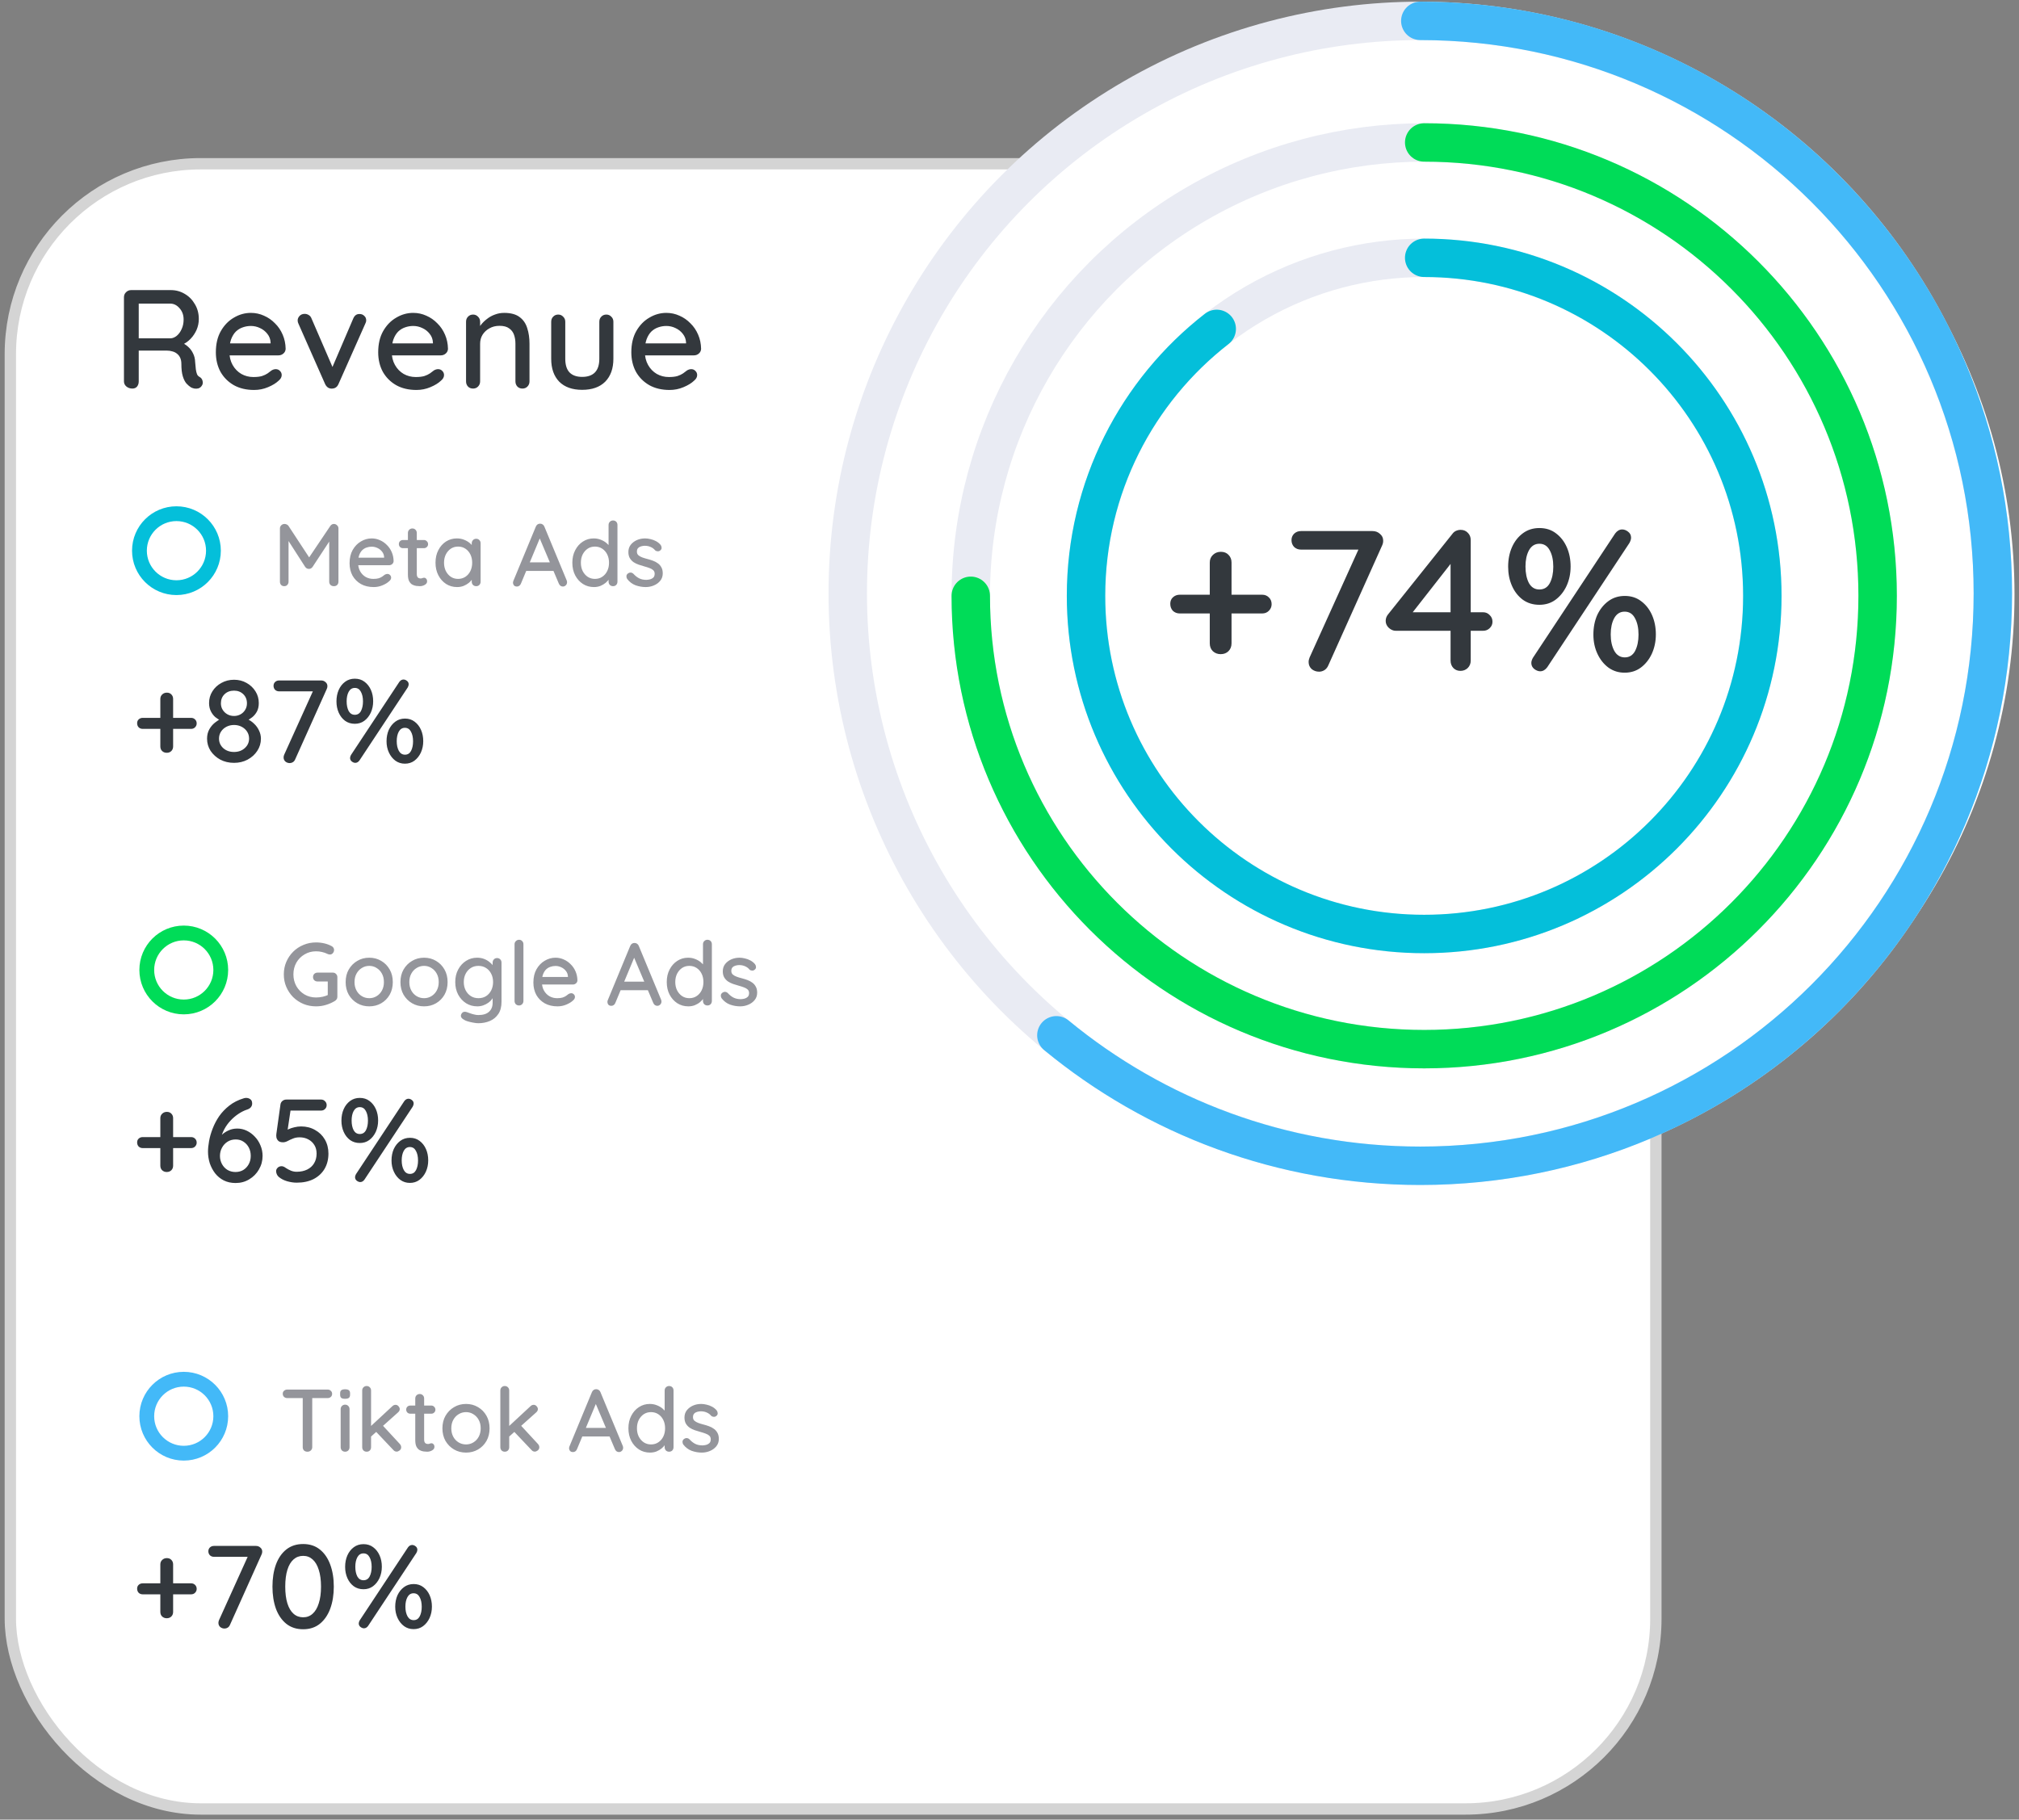
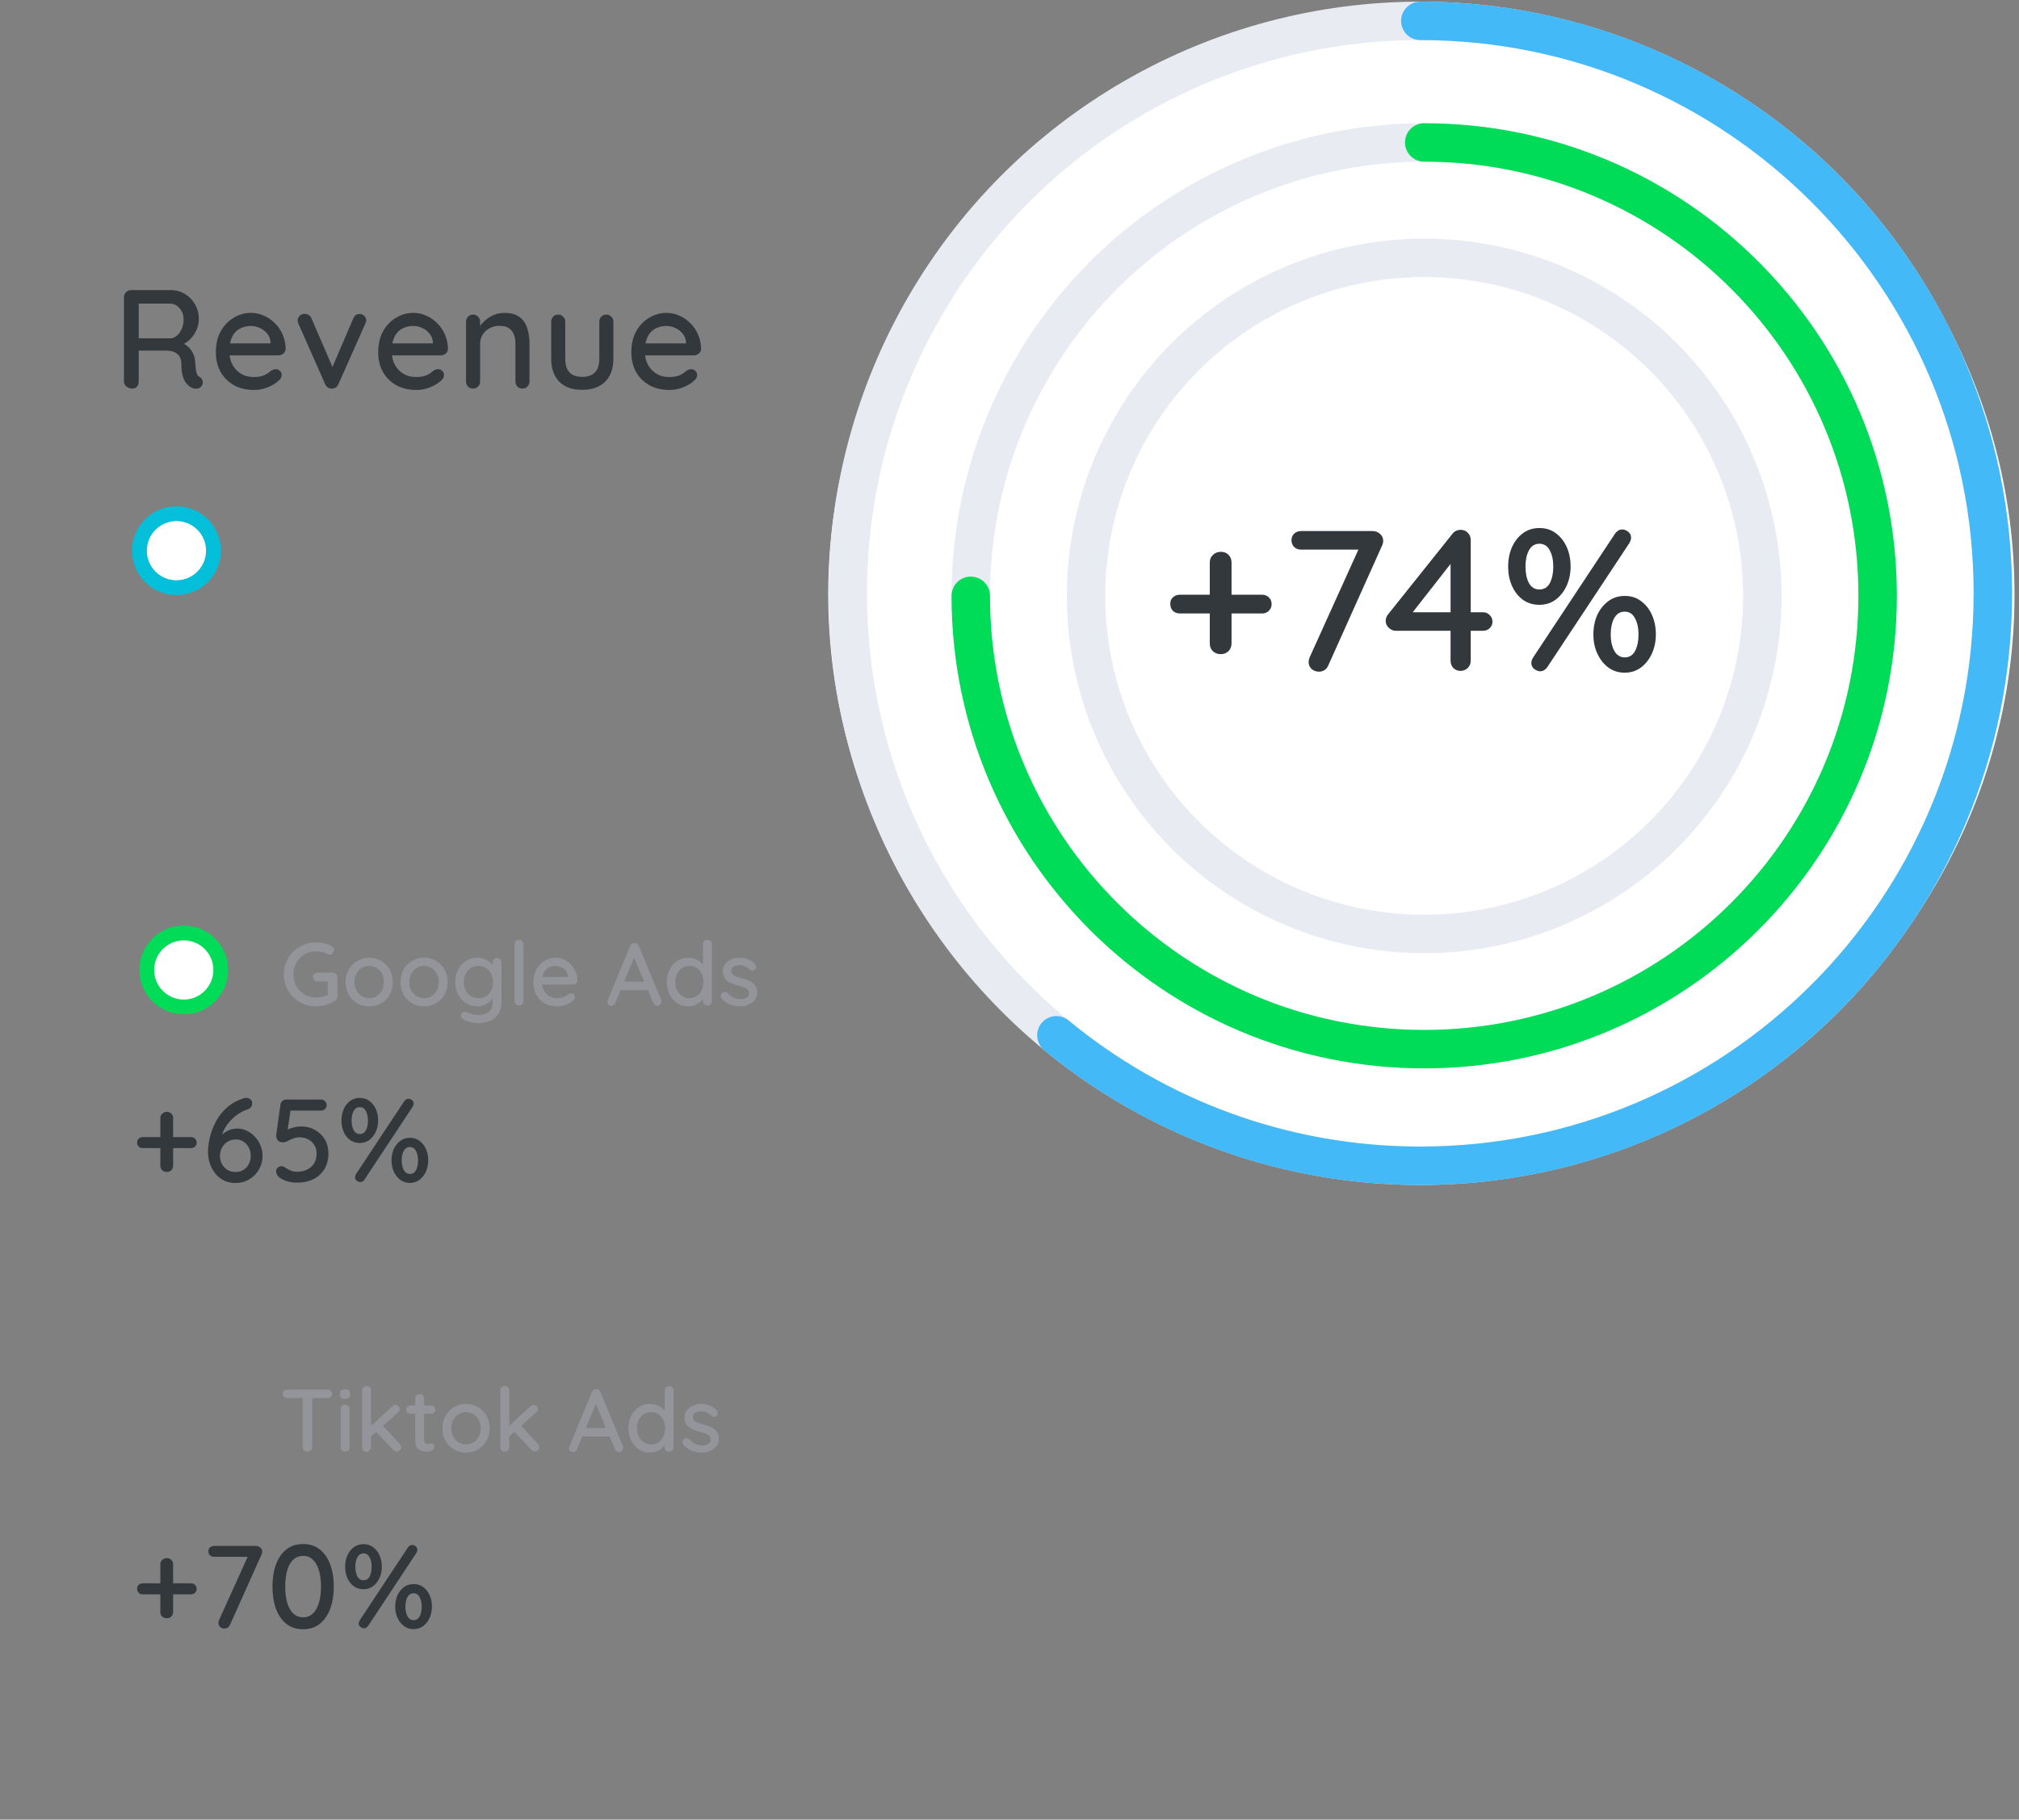
<svg xmlns="http://www.w3.org/2000/svg" width="213" height="192" viewBox="0 0 213 192" fill="none">
  <rect x="0" y="0" width="213" height="192" fill="#808080" stroke="none" />
-   <rect x="1.091" y="17.278" width="173.6" height="173.6" rx="20.088" fill="white" stroke="#D4D4D4" stroke-width="1.197" />
  <path d="M13.968 41C13.73 41 13.523 40.931 13.345 40.792C13.166 40.644 13.077 40.461 13.077 40.243V31.366C13.077 31.149 13.152 30.971 13.3 30.832C13.448 30.684 13.627 30.61 13.834 30.61H18.02C18.555 30.61 19.044 30.743 19.49 31.01C19.935 31.267 20.291 31.629 20.558 32.094C20.836 32.549 20.974 33.074 20.974 33.667C20.974 34.063 20.895 34.444 20.737 34.81C20.578 35.166 20.366 35.483 20.098 35.76C19.831 36.037 19.529 36.245 19.193 36.384L19.03 36.102C19.336 36.211 19.604 36.369 19.831 36.577C20.059 36.775 20.237 37.012 20.366 37.289C20.504 37.556 20.578 37.863 20.588 38.209C20.618 38.516 20.643 38.773 20.662 38.981C20.692 39.179 20.732 39.343 20.781 39.471C20.831 39.6 20.92 39.699 21.048 39.768C21.227 39.867 21.335 40.015 21.375 40.213C21.424 40.411 21.385 40.589 21.256 40.748C21.167 40.866 21.053 40.946 20.915 40.985C20.786 41.015 20.652 41.02 20.514 41C20.375 40.97 20.257 40.931 20.158 40.881C19.999 40.782 19.836 40.644 19.668 40.466C19.51 40.278 19.381 40.02 19.282 39.694C19.183 39.367 19.134 38.937 19.134 38.402C19.134 38.155 19.094 37.942 19.015 37.764C18.936 37.586 18.827 37.443 18.688 37.334C18.55 37.215 18.386 37.131 18.198 37.081C18.01 37.022 17.803 36.992 17.575 36.992H14.428L14.636 36.695V40.243C14.636 40.461 14.576 40.644 14.458 40.792C14.339 40.931 14.176 41 13.968 41ZM14.443 35.701H17.991C18.218 35.691 18.436 35.602 18.644 35.434C18.861 35.255 19.035 35.018 19.163 34.721C19.302 34.424 19.371 34.088 19.371 33.712C19.371 33.237 19.227 32.841 18.941 32.524C18.663 32.198 18.332 32.035 17.946 32.035H14.473L14.636 31.648V36.013L14.443 35.701ZM26.81 41.148C25.988 41.148 25.276 40.98 24.672 40.644C24.069 40.297 23.599 39.827 23.262 39.234C22.936 38.63 22.772 37.942 22.772 37.17C22.772 36.3 22.946 35.557 23.292 34.944C23.648 34.32 24.108 33.845 24.672 33.519C25.236 33.182 25.835 33.014 26.468 33.014C26.953 33.014 27.413 33.113 27.849 33.311C28.284 33.499 28.67 33.766 29.007 34.113C29.353 34.449 29.625 34.85 29.823 35.315C30.021 35.77 30.125 36.27 30.135 36.814C30.125 37.012 30.046 37.175 29.897 37.304C29.749 37.433 29.576 37.497 29.378 37.497H23.604L23.247 36.235H28.829L28.547 36.502V36.131C28.527 35.785 28.413 35.483 28.205 35.226C27.997 34.959 27.74 34.756 27.433 34.617C27.127 34.469 26.805 34.395 26.468 34.395C26.172 34.395 25.885 34.444 25.608 34.543C25.34 34.632 25.098 34.781 24.88 34.988C24.672 35.196 24.504 35.473 24.375 35.82C24.257 36.156 24.197 36.577 24.197 37.081C24.197 37.626 24.311 38.1 24.539 38.506C24.766 38.912 25.073 39.229 25.459 39.456C25.845 39.674 26.27 39.783 26.736 39.783C27.102 39.783 27.404 39.748 27.641 39.679C27.879 39.6 28.076 39.506 28.235 39.397C28.393 39.288 28.532 39.184 28.651 39.085C28.799 38.996 28.947 38.952 29.096 38.952C29.274 38.952 29.422 39.016 29.541 39.145C29.66 39.263 29.719 39.407 29.719 39.575C29.719 39.793 29.61 39.991 29.393 40.169C29.125 40.426 28.754 40.654 28.279 40.852C27.814 41.05 27.324 41.148 26.81 41.148ZM32.146 33.118C32.295 33.118 32.433 33.158 32.562 33.237C32.7 33.316 32.799 33.435 32.859 33.593L35.189 38.981L34.907 39.115L37.267 33.608C37.406 33.281 37.629 33.123 37.935 33.133C38.133 33.133 38.297 33.197 38.425 33.326C38.564 33.445 38.633 33.603 38.633 33.801C38.633 33.86 38.623 33.925 38.603 33.994C38.584 34.053 38.559 34.113 38.529 34.172L35.709 40.525C35.58 40.822 35.367 40.98 35.071 41C34.922 41.02 34.774 40.99 34.625 40.911C34.487 40.822 34.378 40.693 34.299 40.525L31.493 34.172C31.473 34.132 31.454 34.083 31.434 34.023C31.414 33.954 31.404 33.875 31.404 33.786C31.404 33.638 31.468 33.489 31.597 33.341C31.736 33.192 31.919 33.118 32.146 33.118ZM43.936 41.148C43.115 41.148 42.402 40.98 41.799 40.644C41.195 40.297 40.725 39.827 40.388 39.234C40.062 38.63 39.899 37.942 39.899 37.17C39.899 36.3 40.072 35.557 40.418 34.944C40.774 34.32 41.234 33.845 41.799 33.519C42.363 33.182 42.961 33.014 43.595 33.014C44.08 33.014 44.54 33.113 44.975 33.311C45.41 33.499 45.797 33.766 46.133 34.113C46.479 34.449 46.751 34.85 46.949 35.315C47.147 35.77 47.251 36.27 47.261 36.814C47.251 37.012 47.172 37.175 47.023 37.304C46.875 37.433 46.702 37.497 46.504 37.497H40.73L40.374 36.235H45.955L45.673 36.502V36.131C45.653 35.785 45.539 35.483 45.331 35.226C45.124 34.959 44.866 34.756 44.559 34.617C44.253 34.469 43.931 34.395 43.595 34.395C43.298 34.395 43.011 34.444 42.734 34.543C42.467 34.632 42.224 34.781 42.006 34.988C41.799 35.196 41.63 35.473 41.502 35.82C41.383 36.156 41.324 36.577 41.324 37.081C41.324 37.626 41.437 38.1 41.665 38.506C41.893 38.912 42.199 39.229 42.585 39.456C42.971 39.674 43.397 39.783 43.862 39.783C44.228 39.783 44.53 39.748 44.767 39.679C45.005 39.6 45.203 39.506 45.361 39.397C45.519 39.288 45.658 39.184 45.777 39.085C45.925 38.996 46.074 38.952 46.222 38.952C46.4 38.952 46.548 39.016 46.667 39.145C46.786 39.263 46.845 39.407 46.845 39.575C46.845 39.793 46.737 39.991 46.519 40.169C46.252 40.426 45.881 40.654 45.406 40.852C44.941 41.05 44.451 41.148 43.936 41.148ZM53.19 33.014C53.892 33.014 54.436 33.163 54.822 33.459C55.208 33.746 55.475 34.137 55.624 34.632C55.782 35.117 55.861 35.661 55.861 36.265V40.243C55.861 40.461 55.787 40.644 55.639 40.792C55.5 40.931 55.327 41 55.119 41C54.901 41 54.723 40.931 54.585 40.792C54.446 40.644 54.377 40.461 54.377 40.243V36.28C54.377 35.923 54.328 35.607 54.229 35.33C54.13 35.043 53.956 34.815 53.709 34.647C53.472 34.469 53.135 34.38 52.7 34.38C52.294 34.38 51.938 34.469 51.631 34.647C51.324 34.815 51.082 35.043 50.904 35.33C50.735 35.607 50.651 35.923 50.651 36.28V40.243C50.651 40.461 50.577 40.644 50.429 40.792C50.29 40.931 50.117 41 49.909 41C49.691 41 49.513 40.931 49.375 40.792C49.236 40.644 49.167 40.461 49.167 40.243V33.949C49.167 33.732 49.236 33.553 49.375 33.415C49.513 33.267 49.691 33.192 49.909 33.192C50.117 33.192 50.29 33.267 50.429 33.415C50.577 33.553 50.651 33.732 50.651 33.949V34.781L50.384 34.929C50.453 34.711 50.572 34.493 50.74 34.276C50.919 34.048 51.131 33.84 51.379 33.652C51.626 33.455 51.903 33.301 52.21 33.192C52.517 33.074 52.843 33.014 53.19 33.014ZM63.969 33.192C64.177 33.192 64.35 33.267 64.489 33.415C64.637 33.553 64.711 33.732 64.711 33.949V37.853C64.711 38.882 64.424 39.689 63.85 40.273C63.276 40.847 62.465 41.134 61.416 41.134C60.377 41.134 59.57 40.847 58.996 40.273C58.432 39.689 58.15 38.882 58.15 37.853V33.949C58.15 33.732 58.22 33.553 58.358 33.415C58.497 33.267 58.675 33.192 58.893 33.192C59.1 33.192 59.274 33.267 59.412 33.415C59.56 33.553 59.635 33.732 59.635 33.949V37.853C59.635 38.496 59.783 38.976 60.08 39.293C60.387 39.61 60.832 39.768 61.416 39.768C62.01 39.768 62.46 39.61 62.767 39.293C63.074 38.976 63.227 38.496 63.227 37.853V33.949C63.227 33.732 63.296 33.553 63.435 33.415C63.573 33.267 63.751 33.192 63.969 33.192ZM70.64 41.148C69.819 41.148 69.106 40.98 68.503 40.644C67.899 40.297 67.429 39.827 67.093 39.234C66.766 38.63 66.603 37.942 66.603 37.17C66.603 36.3 66.776 35.557 67.122 34.944C67.478 34.32 67.939 33.845 68.503 33.519C69.067 33.182 69.665 33.014 70.299 33.014C70.784 33.014 71.244 33.113 71.679 33.311C72.115 33.499 72.501 33.766 72.837 34.113C73.183 34.449 73.455 34.85 73.653 35.315C73.851 35.77 73.955 36.27 73.965 36.814C73.955 37.012 73.876 37.175 73.728 37.304C73.579 37.433 73.406 37.497 73.208 37.497H67.434L67.078 36.235H72.659L72.377 36.502V36.131C72.357 35.785 72.243 35.483 72.035 35.226C71.828 34.959 71.57 34.756 71.263 34.617C70.957 34.469 70.635 34.395 70.299 34.395C70.002 34.395 69.715 34.444 69.438 34.543C69.171 34.632 68.928 34.781 68.71 34.988C68.503 35.196 68.334 35.473 68.206 35.82C68.087 36.156 68.028 36.577 68.028 37.081C68.028 37.626 68.141 38.1 68.369 38.506C68.597 38.912 68.903 39.229 69.289 39.456C69.675 39.674 70.101 39.783 70.566 39.783C70.932 39.783 71.234 39.748 71.471 39.679C71.709 39.6 71.907 39.506 72.065 39.397C72.223 39.288 72.362 39.184 72.481 39.085C72.629 38.996 72.778 38.952 72.926 38.952C73.104 38.952 73.253 39.016 73.371 39.145C73.49 39.263 73.549 39.407 73.549 39.575C73.549 39.793 73.441 39.991 73.223 40.169C72.956 40.426 72.585 40.654 72.11 40.852C71.644 41.05 71.155 41.148 70.64 41.148Z" fill="#33383D" />
  <ellipse cx="149.95" cy="62.713" rx="62.575" ry="61.541" fill="white" />
  <circle cx="35.674" cy="35.674" r="35.674" transform="matrix(-1 0 0 1 185.922 27.203)" stroke="#E9EBF3" stroke-width="4.054" />
-   <path d="M150.248 27.203C169.95 27.203 185.922 43.175 185.922 62.877C185.922 82.58 169.95 98.552 150.248 98.552C130.545 98.552 114.573 82.58 114.573 62.877C114.573 51.423 119.971 41.23 128.362 34.703" stroke="#04BFDA" stroke-width="4.054" stroke-linecap="round" />
  <circle cx="47.836" cy="47.836" r="47.836" transform="matrix(-1 0 0 1 198.086 15.031)" stroke="#E9EBF3" stroke-width="4.054" />
  <path d="M150.25 15.031C176.669 15.031 198.086 36.448 198.086 62.867C198.086 89.287 176.669 110.703 150.25 110.703C123.831 110.703 102.414 89.287 102.414 62.867" stroke="#00DC58" stroke-width="4.054" stroke-linecap="round" />
  <circle cx="60.403" cy="60.403" r="60.403" transform="matrix(-1 0 0 1 210.242 2.203)" stroke="#E9EBF3" stroke-width="4.054" />
  <path d="M149.839 2.203C183.199 2.203 210.242 29.247 210.242 62.606C210.242 95.966 183.199 123.009 149.839 123.009C135.257 123.009 121.882 117.843 111.445 109.24" stroke="#43B9F8" stroke-width="4.054" stroke-linecap="round" />
  <path d="M124.46 64.73C124.177 64.73 123.936 64.638 123.737 64.454C123.553 64.256 123.461 64.008 123.461 63.71C123.461 63.427 123.553 63.2 123.737 63.03C123.936 62.846 124.177 62.753 124.46 62.753H133.155C133.438 62.753 133.672 62.846 133.856 63.03C134.055 63.214 134.154 63.455 134.154 63.752C134.154 64.022 134.055 64.256 133.856 64.454C133.672 64.638 133.438 64.73 133.155 64.73H124.46ZM128.776 69.025C128.45 69.025 128.173 68.918 127.946 68.706C127.734 68.493 127.628 68.217 127.628 67.877V59.352C127.628 59.026 127.741 58.757 127.968 58.544C128.195 58.332 128.471 58.225 128.797 58.225C129.137 58.225 129.406 58.332 129.605 58.544C129.817 58.757 129.924 59.026 129.924 59.352V67.877C129.924 68.217 129.817 68.493 129.605 68.706C129.392 68.918 129.116 69.025 128.776 69.025ZM139.163 70.874C138.865 70.874 138.603 70.782 138.376 70.598C138.163 70.399 138.057 70.151 138.057 69.854C138.057 69.698 138.093 69.535 138.163 69.365L143.521 57.524L143.754 57.992H137.249C136.966 57.992 136.725 57.899 136.527 57.715C136.342 57.517 136.25 57.276 136.25 56.992C136.25 56.723 136.342 56.496 136.527 56.312C136.725 56.128 136.966 56.036 137.249 56.036H144.796C145.108 56.036 145.37 56.135 145.583 56.333C145.809 56.518 145.923 56.758 145.923 57.056C145.923 57.226 145.887 57.389 145.816 57.545L140.14 70.194C140.055 70.406 139.921 70.576 139.737 70.704C139.552 70.817 139.361 70.874 139.163 70.874ZM154.074 70.789C153.776 70.789 153.528 70.69 153.33 70.491C153.131 70.279 153.032 70.017 153.032 69.705V58.884L153.415 59.012L148.823 64.879L148.717 64.603H156.455C156.738 64.603 156.972 64.702 157.156 64.9C157.355 65.085 157.454 65.319 157.454 65.602C157.454 65.871 157.355 66.098 157.156 66.282C156.972 66.466 156.738 66.559 156.455 66.559H147.25C146.995 66.559 146.754 66.459 146.527 66.261C146.3 66.048 146.187 65.8 146.187 65.517C146.187 65.248 146.279 65.007 146.463 64.794L153.224 56.333C153.323 56.192 153.45 56.085 153.606 56.014C153.762 55.944 153.925 55.908 154.095 55.908C154.407 55.908 154.662 56.014 154.86 56.227C155.059 56.425 155.158 56.681 155.158 56.992V69.705C155.158 70.017 155.052 70.279 154.839 70.491C154.627 70.69 154.372 70.789 154.074 70.789ZM162.401 63.816C161.735 63.816 161.154 63.639 160.658 63.285C160.162 62.916 159.779 62.427 159.51 61.818C159.241 61.209 159.106 60.535 159.106 59.798C159.106 59.033 159.241 58.346 159.51 57.736C159.779 57.127 160.162 56.638 160.658 56.27C161.154 55.901 161.735 55.717 162.401 55.717C163.082 55.717 163.663 55.901 164.145 56.27C164.641 56.638 165.023 57.127 165.292 57.736C165.562 58.346 165.696 59.026 165.696 59.777C165.696 60.514 165.555 61.194 165.271 61.818C164.988 62.427 164.598 62.916 164.102 63.285C163.62 63.639 163.053 63.816 162.401 63.816ZM162.401 62.201C162.897 62.201 163.266 61.974 163.507 61.52C163.748 61.053 163.868 60.479 163.868 59.798C163.868 59.09 163.741 58.509 163.486 58.055C163.245 57.602 162.883 57.375 162.401 57.375C161.919 57.375 161.551 57.609 161.296 58.077C161.055 58.53 160.935 59.097 160.935 59.777C160.935 60.472 161.055 61.053 161.296 61.52C161.551 61.974 161.919 62.201 162.401 62.201ZM171.394 70.98C170.756 70.98 170.189 70.803 169.693 70.449C169.197 70.081 168.807 69.591 168.524 68.982C168.24 68.373 168.099 67.7 168.099 66.963C168.099 66.197 168.233 65.51 168.502 64.9C168.786 64.291 169.176 63.802 169.672 63.434C170.168 63.065 170.749 62.881 171.415 62.881C172.081 62.881 172.655 63.065 173.137 63.434C173.633 63.802 174.015 64.291 174.285 64.9C174.554 65.51 174.689 66.19 174.689 66.941C174.689 67.678 174.547 68.359 174.264 68.982C173.98 69.591 173.59 70.081 173.094 70.449C172.612 70.803 172.046 70.98 171.394 70.98ZM171.415 69.365C171.897 69.365 172.258 69.138 172.499 68.684C172.74 68.217 172.86 67.643 172.86 66.963C172.86 66.254 172.733 65.673 172.478 65.219C172.237 64.766 171.875 64.539 171.394 64.539C170.912 64.539 170.543 64.773 170.288 65.241C170.047 65.694 169.927 66.261 169.927 66.941C169.927 67.636 170.054 68.217 170.309 68.684C170.565 69.138 170.933 69.365 171.415 69.365ZM162.486 70.832C162.288 70.832 162.082 70.754 161.87 70.598C161.657 70.428 161.551 70.215 161.551 69.96C161.551 69.79 161.608 69.606 161.721 69.407L170.394 56.291C170.607 56.007 170.855 55.866 171.139 55.866C171.351 55.866 171.557 55.944 171.755 56.099C171.968 56.255 172.074 56.468 172.074 56.737C172.074 56.893 172.017 57.077 171.904 57.29L163.23 70.406C163.018 70.69 162.77 70.832 162.486 70.832Z" fill="#33383D" />
-   <path d="M15.054 76.909C14.887 76.909 14.746 76.855 14.629 76.747C14.521 76.63 14.467 76.484 14.467 76.309C14.467 76.143 14.521 76.01 14.629 75.91C14.746 75.801 14.887 75.747 15.054 75.747H20.163C20.329 75.747 20.466 75.801 20.575 75.91C20.691 76.018 20.75 76.159 20.75 76.334C20.75 76.493 20.691 76.63 20.575 76.747C20.466 76.855 20.329 76.909 20.163 76.909H15.054ZM17.589 79.432C17.398 79.432 17.235 79.37 17.102 79.245C16.977 79.12 16.915 78.957 16.915 78.757V73.749C16.915 73.557 16.982 73.399 17.115 73.274C17.248 73.149 17.41 73.087 17.602 73.087C17.802 73.087 17.96 73.149 18.077 73.274C18.201 73.399 18.264 73.557 18.264 73.749V78.757C18.264 78.957 18.201 79.12 18.077 79.245C17.952 79.37 17.789 79.432 17.589 79.432ZM26.016 76.047L25.978 75.822C26.286 75.947 26.557 76.122 26.79 76.347C27.023 76.563 27.202 76.809 27.327 77.084C27.46 77.359 27.527 77.646 27.527 77.946C27.527 78.412 27.398 78.841 27.14 79.232C26.89 79.615 26.549 79.923 26.116 80.156C25.691 80.381 25.216 80.494 24.692 80.494C24.159 80.494 23.676 80.381 23.243 80.156C22.818 79.923 22.477 79.615 22.218 79.232C21.969 78.841 21.844 78.412 21.844 77.946C21.844 77.571 21.923 77.242 22.081 76.959C22.239 76.676 22.439 76.439 22.681 76.247C22.922 76.055 23.168 75.897 23.418 75.772L23.33 76.047C23.122 75.956 22.918 75.831 22.718 75.672C22.527 75.506 22.368 75.298 22.244 75.048C22.119 74.798 22.056 74.511 22.056 74.186C22.056 73.728 22.173 73.316 22.406 72.949C22.639 72.575 22.956 72.279 23.355 72.063C23.755 71.838 24.2 71.725 24.692 71.725C25.183 71.725 25.624 71.838 26.016 72.063C26.407 72.279 26.719 72.575 26.952 72.949C27.186 73.316 27.302 73.728 27.302 74.186C27.302 74.536 27.236 74.835 27.102 75.085C26.969 75.327 26.803 75.527 26.603 75.685C26.403 75.843 26.207 75.964 26.016 76.047ZM23.305 74.211C23.305 74.469 23.368 74.698 23.493 74.898C23.617 75.098 23.784 75.256 23.992 75.373C24.2 75.489 24.433 75.547 24.692 75.547C24.942 75.547 25.171 75.489 25.379 75.373C25.587 75.256 25.749 75.098 25.866 74.898C25.991 74.698 26.053 74.469 26.053 74.211C26.053 73.82 25.924 73.499 25.666 73.249C25.408 72.999 25.083 72.874 24.692 72.874C24.284 72.874 23.951 72.999 23.692 73.249C23.434 73.499 23.305 73.82 23.305 74.211ZM24.692 79.345C25.141 79.345 25.516 79.211 25.816 78.945C26.124 78.67 26.278 78.333 26.278 77.933C26.278 77.658 26.207 77.413 26.066 77.196C25.924 76.98 25.733 76.809 25.491 76.684C25.25 76.559 24.983 76.497 24.692 76.497C24.4 76.497 24.134 76.559 23.892 76.684C23.651 76.809 23.459 76.98 23.318 77.196C23.176 77.413 23.105 77.658 23.105 77.933C23.105 78.333 23.255 78.67 23.555 78.945C23.855 79.211 24.234 79.345 24.692 79.345ZM30.569 80.519C30.394 80.519 30.24 80.465 30.107 80.356C29.982 80.24 29.919 80.094 29.919 79.919C29.919 79.828 29.94 79.732 29.982 79.632L33.129 72.675L33.267 72.949H29.445C29.278 72.949 29.137 72.895 29.02 72.787C28.912 72.671 28.858 72.529 28.858 72.362C28.858 72.204 28.912 72.071 29.02 71.963C29.137 71.854 29.278 71.8 29.445 71.8H33.879C34.062 71.8 34.216 71.859 34.341 71.975C34.474 72.083 34.541 72.225 34.541 72.4C34.541 72.5 34.52 72.596 34.478 72.687L31.143 80.119C31.093 80.244 31.014 80.344 30.906 80.419C30.798 80.485 30.685 80.519 30.569 80.519ZM37.432 76.372C37.041 76.372 36.699 76.268 36.408 76.06C36.116 75.843 35.892 75.556 35.733 75.198C35.575 74.84 35.496 74.444 35.496 74.011C35.496 73.561 35.575 73.158 35.733 72.799C35.892 72.442 36.116 72.154 36.408 71.938C36.699 71.721 37.041 71.613 37.432 71.613C37.832 71.613 38.173 71.721 38.456 71.938C38.748 72.154 38.972 72.442 39.131 72.799C39.289 73.158 39.368 73.557 39.368 73.999C39.368 74.432 39.285 74.831 39.118 75.198C38.952 75.556 38.723 75.843 38.431 76.06C38.148 76.268 37.815 76.372 37.432 76.372ZM37.432 75.423C37.723 75.423 37.94 75.289 38.081 75.023C38.223 74.748 38.294 74.411 38.294 74.011C38.294 73.595 38.219 73.253 38.069 72.987C37.927 72.72 37.715 72.587 37.432 72.587C37.149 72.587 36.932 72.725 36.782 72.999C36.641 73.266 36.57 73.599 36.57 73.999C36.57 74.407 36.641 74.748 36.782 75.023C36.932 75.289 37.149 75.423 37.432 75.423ZM42.715 80.581C42.341 80.581 42.008 80.477 41.716 80.269C41.425 80.052 41.196 79.765 41.029 79.407C40.863 79.049 40.779 78.653 40.779 78.22C40.779 77.771 40.859 77.367 41.017 77.009C41.183 76.651 41.412 76.364 41.704 76.147C41.995 75.93 42.337 75.822 42.728 75.822C43.119 75.822 43.457 75.93 43.74 76.147C44.031 76.364 44.256 76.651 44.414 77.009C44.572 77.367 44.651 77.767 44.651 78.208C44.651 78.641 44.568 79.041 44.402 79.407C44.235 79.765 44.006 80.052 43.715 80.269C43.432 80.477 43.099 80.581 42.715 80.581ZM42.728 79.632C43.011 79.632 43.223 79.499 43.365 79.232C43.507 78.957 43.577 78.62 43.577 78.22C43.577 77.804 43.502 77.463 43.352 77.196C43.211 76.93 42.999 76.796 42.715 76.796C42.432 76.796 42.216 76.934 42.066 77.209C41.924 77.475 41.854 77.808 41.854 78.208C41.854 78.616 41.929 78.957 42.078 79.232C42.228 79.499 42.445 79.632 42.728 79.632ZM37.482 80.494C37.365 80.494 37.245 80.448 37.12 80.356C36.995 80.256 36.932 80.132 36.932 79.982C36.932 79.882 36.966 79.773 37.032 79.657L42.128 71.95C42.253 71.784 42.399 71.7 42.566 71.7C42.691 71.7 42.811 71.746 42.928 71.838C43.053 71.929 43.115 72.054 43.115 72.213C43.115 72.304 43.082 72.412 43.015 72.537L37.919 80.244C37.794 80.41 37.648 80.494 37.482 80.494Z" fill="#33383D" />
  <circle cx="18.614" cy="58.106" r="3.903" fill="white" stroke="#04BFDA" stroke-width="1.561" />
-   <path d="M30.019 55.285C30.094 55.285 30.172 55.303 30.254 55.341C30.335 55.378 30.397 55.431 30.441 55.5L32.82 59.126L32.418 59.107L34.844 55.5C34.944 55.356 35.072 55.285 35.228 55.285C35.353 55.285 35.462 55.331 35.556 55.425C35.656 55.513 35.706 55.625 35.706 55.762V61.374C35.706 61.511 35.662 61.627 35.575 61.72C35.487 61.808 35.372 61.852 35.228 61.852C35.078 61.852 34.956 61.808 34.863 61.72C34.775 61.627 34.731 61.511 34.731 61.374V56.624L35.031 56.69L32.97 59.828C32.927 59.884 32.87 59.934 32.802 59.978C32.733 60.015 32.661 60.031 32.586 60.025C32.517 60.031 32.446 60.015 32.371 59.978C32.302 59.934 32.246 59.884 32.202 59.828L30.216 56.737L30.441 56.362V61.374C30.441 61.511 30.397 61.627 30.31 61.72C30.229 61.808 30.119 61.852 29.982 61.852C29.851 61.852 29.741 61.808 29.654 61.72C29.573 61.627 29.532 61.511 29.532 61.374V55.762C29.532 55.631 29.579 55.519 29.673 55.425C29.773 55.331 29.888 55.285 30.019 55.285ZM39.427 61.945C38.909 61.945 38.459 61.839 38.078 61.627C37.697 61.408 37.401 61.111 37.188 60.737C36.982 60.356 36.879 59.922 36.879 59.435C36.879 58.885 36.989 58.417 37.207 58.029C37.432 57.636 37.722 57.336 38.078 57.13C38.434 56.918 38.812 56.812 39.212 56.812C39.518 56.812 39.808 56.874 40.083 56.999C40.358 57.118 40.601 57.286 40.814 57.505C41.032 57.717 41.204 57.97 41.329 58.264C41.454 58.551 41.519 58.866 41.526 59.21C41.519 59.335 41.469 59.438 41.376 59.519C41.282 59.6 41.173 59.641 41.048 59.641H37.404L37.179 58.844H40.701L40.523 59.013V58.779C40.511 58.56 40.439 58.37 40.308 58.207C40.177 58.039 40.014 57.911 39.821 57.823C39.627 57.73 39.424 57.683 39.212 57.683C39.024 57.683 38.843 57.714 38.669 57.776C38.5 57.833 38.347 57.926 38.209 58.058C38.078 58.189 37.972 58.364 37.891 58.582C37.816 58.794 37.779 59.06 37.779 59.378C37.779 59.722 37.85 60.022 37.994 60.278C38.138 60.534 38.331 60.734 38.575 60.877C38.818 61.015 39.087 61.083 39.38 61.083C39.611 61.083 39.802 61.062 39.952 61.018C40.102 60.968 40.227 60.908 40.327 60.84C40.426 60.771 40.514 60.706 40.589 60.643C40.683 60.587 40.776 60.559 40.87 60.559C40.982 60.559 41.076 60.599 41.151 60.681C41.226 60.755 41.263 60.846 41.263 60.952C41.263 61.09 41.195 61.215 41.057 61.327C40.889 61.489 40.654 61.633 40.355 61.758C40.061 61.883 39.752 61.945 39.427 61.945ZM42.519 56.98H44.72C44.845 56.98 44.948 57.024 45.03 57.111C45.117 57.193 45.161 57.296 45.161 57.42C45.161 57.539 45.117 57.639 45.03 57.72C44.948 57.801 44.845 57.842 44.72 57.842H42.519C42.394 57.842 42.288 57.801 42.2 57.72C42.119 57.633 42.079 57.53 42.079 57.411C42.079 57.286 42.119 57.183 42.2 57.102C42.288 57.021 42.394 56.98 42.519 56.98ZM43.503 55.762C43.64 55.762 43.752 55.809 43.84 55.903C43.927 55.99 43.971 56.103 43.971 56.24V60.587C43.971 60.699 43.99 60.79 44.027 60.859C44.065 60.927 44.115 60.974 44.177 60.999C44.246 61.024 44.315 61.037 44.383 61.037C44.452 61.037 44.511 61.024 44.561 60.999C44.617 60.974 44.683 60.962 44.758 60.962C44.833 60.962 44.901 60.996 44.964 61.065C45.026 61.133 45.058 61.227 45.058 61.346C45.058 61.496 44.977 61.617 44.814 61.711C44.652 61.805 44.477 61.852 44.289 61.852C44.183 61.852 44.058 61.842 43.915 61.824C43.771 61.805 43.631 61.758 43.493 61.683C43.362 61.608 43.253 61.489 43.165 61.327C43.078 61.158 43.034 60.924 43.034 60.624V56.24C43.034 56.103 43.078 55.99 43.165 55.903C43.259 55.809 43.371 55.762 43.503 55.762ZM50.236 56.849C50.373 56.849 50.486 56.896 50.573 56.99C50.66 57.077 50.704 57.19 50.704 57.327V61.374C50.704 61.511 50.66 61.627 50.573 61.72C50.486 61.808 50.373 61.852 50.236 61.852C50.105 61.852 49.992 61.808 49.898 61.72C49.811 61.627 49.767 61.511 49.767 61.374V60.699L49.964 60.727C49.964 60.84 49.917 60.965 49.824 61.102C49.736 61.239 49.614 61.374 49.458 61.505C49.302 61.63 49.118 61.736 48.906 61.824C48.693 61.905 48.465 61.945 48.222 61.945C47.791 61.945 47.404 61.836 47.06 61.617C46.717 61.392 46.445 61.087 46.245 60.699C46.045 60.312 45.945 59.872 45.945 59.378C45.945 58.873 46.045 58.429 46.245 58.048C46.445 57.661 46.713 57.358 47.051 57.139C47.394 56.921 47.775 56.812 48.194 56.812C48.462 56.812 48.709 56.855 48.934 56.943C49.165 57.03 49.364 57.143 49.533 57.28C49.702 57.417 49.83 57.564 49.917 57.72C50.011 57.87 50.058 58.014 50.058 58.151L49.767 58.179V57.327C49.767 57.196 49.811 57.083 49.898 56.99C49.992 56.896 50.105 56.849 50.236 56.849ZM48.325 61.083C48.618 61.083 48.877 61.008 49.102 60.859C49.327 60.709 49.502 60.506 49.627 60.25C49.752 59.987 49.814 59.697 49.814 59.378C49.814 59.054 49.752 58.763 49.627 58.507C49.502 58.251 49.327 58.048 49.102 57.898C48.877 57.748 48.618 57.673 48.325 57.673C48.037 57.673 47.781 57.748 47.556 57.898C47.338 58.048 47.163 58.251 47.032 58.507C46.907 58.763 46.844 59.054 46.844 59.378C46.844 59.697 46.907 59.987 47.032 60.25C47.163 60.506 47.338 60.709 47.556 60.859C47.781 61.008 48.037 61.083 48.325 61.083ZM57.069 56.512L54.961 61.571C54.924 61.67 54.867 61.748 54.792 61.805C54.718 61.861 54.633 61.889 54.539 61.889C54.402 61.889 54.299 61.852 54.23 61.777C54.162 61.695 54.124 61.596 54.118 61.477C54.118 61.433 54.127 61.383 54.146 61.327L56.526 55.575C56.569 55.469 56.632 55.388 56.713 55.331C56.8 55.275 56.894 55.25 56.994 55.257C57.088 55.257 57.175 55.285 57.256 55.341C57.337 55.397 57.397 55.475 57.434 55.575L59.785 61.243C59.81 61.305 59.823 61.368 59.823 61.43C59.823 61.567 59.776 61.68 59.682 61.767C59.595 61.848 59.495 61.889 59.383 61.889C59.289 61.889 59.202 61.861 59.12 61.805C59.045 61.742 58.989 61.664 58.952 61.571L56.825 56.54L57.069 56.512ZM55.336 60.24L55.757 59.341H58.408L58.568 60.24H55.336ZM64.672 54.919C64.809 54.919 64.922 54.963 65.009 55.05C65.097 55.138 65.14 55.253 65.14 55.397V61.374C65.14 61.511 65.097 61.627 65.009 61.72C64.922 61.808 64.809 61.852 64.672 61.852C64.541 61.852 64.428 61.808 64.335 61.72C64.247 61.627 64.203 61.511 64.203 61.374V60.699L64.4 60.709C64.4 60.821 64.353 60.949 64.26 61.093C64.172 61.23 64.05 61.364 63.894 61.496C63.738 61.627 63.554 61.736 63.342 61.824C63.129 61.905 62.901 61.945 62.658 61.945C62.227 61.945 61.84 61.836 61.496 61.617C61.153 61.392 60.881 61.09 60.681 60.709C60.481 60.322 60.381 59.878 60.381 59.378C60.381 58.879 60.481 58.438 60.681 58.058C60.881 57.67 61.15 57.367 61.487 57.149C61.83 56.924 62.211 56.812 62.63 56.812C62.892 56.812 63.136 56.855 63.36 56.943C63.591 57.03 63.791 57.143 63.96 57.28C64.129 57.417 64.26 57.564 64.353 57.72C64.447 57.87 64.494 58.014 64.494 58.151L64.203 58.179V55.397C64.203 55.26 64.247 55.147 64.335 55.06C64.428 54.966 64.541 54.919 64.672 54.919ZM62.761 61.083C63.061 61.083 63.32 61.008 63.538 60.859C63.763 60.709 63.938 60.506 64.063 60.25C64.188 59.994 64.25 59.703 64.25 59.378C64.25 59.054 64.188 58.763 64.063 58.507C63.938 58.251 63.763 58.048 63.538 57.898C63.313 57.748 63.054 57.673 62.761 57.673C62.474 57.673 62.217 57.748 61.993 57.898C61.774 58.048 61.599 58.251 61.468 58.507C61.343 58.763 61.281 59.054 61.281 59.378C61.281 59.703 61.343 59.994 61.468 60.25C61.599 60.506 61.774 60.709 61.993 60.859C62.217 61.008 62.474 61.083 62.761 61.083ZM66.162 61.083C66.106 60.996 66.081 60.896 66.087 60.784C66.094 60.665 66.159 60.565 66.284 60.484C66.371 60.428 66.462 60.406 66.556 60.418C66.656 60.425 66.749 60.471 66.837 60.559C67.012 60.752 67.205 60.905 67.418 61.018C67.636 61.13 67.898 61.186 68.204 61.186C68.329 61.18 68.457 61.161 68.588 61.13C68.72 61.093 68.832 61.03 68.926 60.943C69.019 60.849 69.066 60.715 69.066 60.54C69.066 60.384 69.016 60.259 68.916 60.165C68.817 60.072 68.685 59.997 68.523 59.941C68.361 59.878 68.186 59.822 67.998 59.772C67.799 59.716 67.596 59.653 67.389 59.584C67.19 59.516 67.008 59.428 66.846 59.322C66.684 59.21 66.549 59.066 66.443 58.891C66.343 58.716 66.293 58.501 66.293 58.245C66.293 57.951 66.375 57.698 66.537 57.486C66.706 57.274 66.921 57.108 67.183 56.99C67.452 56.871 67.742 56.812 68.055 56.812C68.236 56.812 68.426 56.837 68.626 56.887C68.826 56.93 69.019 57.002 69.207 57.102C69.394 57.202 69.556 57.333 69.694 57.495C69.756 57.577 69.791 57.673 69.797 57.786C69.809 57.898 69.76 57.998 69.647 58.086C69.572 58.148 69.482 58.176 69.375 58.17C69.269 58.164 69.182 58.129 69.113 58.067C68.995 57.917 68.841 57.801 68.654 57.72C68.467 57.633 68.254 57.589 68.017 57.589C67.898 57.589 67.773 57.608 67.642 57.645C67.517 57.677 67.411 57.736 67.324 57.823C67.236 57.911 67.193 58.039 67.193 58.207C67.193 58.364 67.243 58.489 67.343 58.582C67.449 58.676 67.586 58.754 67.755 58.816C67.923 58.879 68.108 58.935 68.308 58.985C68.501 59.035 68.692 59.094 68.879 59.163C69.073 59.232 69.244 59.322 69.394 59.435C69.55 59.541 69.675 59.681 69.769 59.856C69.869 60.025 69.919 60.24 69.919 60.503C69.919 60.809 69.828 61.071 69.647 61.289C69.472 61.502 69.247 61.664 68.973 61.777C68.704 61.889 68.42 61.945 68.12 61.945C67.764 61.945 67.408 61.883 67.052 61.758C66.702 61.627 66.406 61.402 66.162 61.083Z" fill="#94959B" />
  <path d="M15.054 121.143C14.887 121.143 14.746 121.089 14.629 120.981C14.521 120.864 14.467 120.719 14.467 120.544C14.467 120.377 14.521 120.244 14.629 120.144C14.746 120.036 14.887 119.982 15.054 119.982H20.163C20.329 119.982 20.466 120.036 20.575 120.144C20.691 120.252 20.75 120.394 20.75 120.569C20.75 120.727 20.691 120.864 20.575 120.981C20.466 121.089 20.329 121.143 20.163 121.143H15.054ZM17.589 123.666C17.398 123.666 17.235 123.604 17.102 123.479C16.977 123.354 16.915 123.192 16.915 122.992V117.983C16.915 117.792 16.982 117.633 17.115 117.509C17.248 117.384 17.41 117.321 17.602 117.321C17.802 117.321 17.96 117.384 18.077 117.509C18.201 117.633 18.264 117.792 18.264 117.983V122.992C18.264 123.192 18.201 123.354 18.077 123.479C17.952 123.604 17.789 123.666 17.589 123.666ZM24.854 124.828C24.388 124.828 23.971 124.736 23.605 124.553C23.247 124.37 22.943 124.12 22.693 123.804C22.452 123.487 22.264 123.133 22.131 122.742C22.006 122.342 21.944 121.934 21.944 121.518C21.944 121.193 21.981 120.823 22.056 120.406C22.131 119.982 22.256 119.545 22.431 119.095C22.606 118.637 22.835 118.2 23.118 117.783C23.409 117.367 23.767 116.992 24.192 116.659C24.625 116.318 25.137 116.06 25.728 115.885C25.812 115.86 25.891 115.847 25.966 115.847C26.132 115.847 26.278 115.893 26.403 115.985C26.536 116.068 26.603 116.222 26.603 116.447C26.603 116.597 26.553 116.73 26.453 116.847C26.353 116.955 26.22 117.034 26.053 117.084C25.753 117.184 25.454 117.334 25.154 117.534C24.854 117.733 24.575 117.971 24.317 118.246C24.059 118.52 23.838 118.828 23.655 119.17C23.48 119.503 23.351 119.853 23.268 120.219L22.956 120.269C23.08 120.077 23.239 119.894 23.43 119.719C23.63 119.536 23.863 119.386 24.13 119.27C24.396 119.145 24.7 119.082 25.041 119.082C25.383 119.082 25.712 119.157 26.028 119.307C26.345 119.457 26.628 119.665 26.878 119.932C27.136 120.198 27.335 120.506 27.477 120.856C27.627 121.206 27.702 121.576 27.702 121.968C27.702 122.484 27.573 122.963 27.315 123.404C27.065 123.837 26.724 124.183 26.29 124.441C25.866 124.699 25.387 124.828 24.854 124.828ZM24.841 123.666C25.15 123.666 25.424 123.596 25.666 123.454C25.907 123.304 26.099 123.1 26.241 122.842C26.382 122.584 26.453 122.292 26.453 121.968C26.453 121.643 26.386 121.351 26.253 121.093C26.12 120.835 25.932 120.627 25.691 120.469C25.458 120.311 25.183 120.232 24.866 120.232C24.542 120.232 24.255 120.311 24.005 120.469C23.755 120.627 23.559 120.839 23.418 121.106C23.276 121.364 23.205 121.655 23.205 121.98C23.205 122.28 23.276 122.563 23.418 122.83C23.559 123.088 23.751 123.292 23.992 123.442C24.242 123.591 24.525 123.666 24.841 123.666ZM31.302 124.791C30.977 124.791 30.64 124.741 30.29 124.641C29.949 124.541 29.657 124.391 29.416 124.191C29.324 124.116 29.253 124.02 29.203 123.904C29.154 123.787 29.128 123.675 29.128 123.566C29.128 123.45 29.178 123.337 29.278 123.229C29.387 123.113 29.532 123.054 29.716 123.054C29.849 123.054 30.003 123.121 30.178 123.254C30.344 123.362 30.519 123.454 30.702 123.529C30.894 123.604 31.09 123.641 31.289 123.641C31.722 123.641 32.097 123.562 32.413 123.404C32.73 123.246 32.971 123.025 33.138 122.742C33.313 122.451 33.4 122.113 33.4 121.73C33.4 121.372 33.321 121.068 33.163 120.819C33.005 120.56 32.788 120.361 32.514 120.219C32.247 120.077 31.947 120.007 31.614 120.007C31.339 120.007 31.098 120.052 30.89 120.144C30.681 120.227 30.494 120.315 30.328 120.406C30.161 120.49 30.007 120.531 29.866 120.531C29.649 120.531 29.487 120.485 29.378 120.394C29.27 120.294 29.199 120.177 29.166 120.044C29.141 119.903 29.137 119.774 29.154 119.657L29.591 116.522C29.616 116.38 29.682 116.264 29.791 116.172C29.907 116.072 30.049 116.022 30.215 116.022H33.875C34.041 116.022 34.179 116.08 34.287 116.197C34.404 116.305 34.462 116.443 34.462 116.609C34.462 116.776 34.404 116.913 34.287 117.021C34.179 117.13 34.041 117.184 33.875 117.184H30.527L30.665 117.071L30.265 119.757L30.078 119.382C30.153 119.299 30.278 119.22 30.453 119.145C30.636 119.062 30.84 118.995 31.064 118.945C31.298 118.887 31.531 118.858 31.764 118.858C32.314 118.858 32.805 118.982 33.238 119.232C33.679 119.474 34.025 119.811 34.275 120.244C34.524 120.677 34.649 121.168 34.649 121.718C34.649 122.334 34.512 122.875 34.237 123.342C33.962 123.8 33.575 124.158 33.075 124.416C32.576 124.666 31.985 124.791 31.302 124.791ZM37.956 120.606C37.565 120.606 37.224 120.502 36.932 120.294C36.641 120.077 36.416 119.79 36.258 119.432C36.1 119.074 36.02 118.679 36.02 118.246C36.02 117.796 36.1 117.392 36.258 117.034C36.416 116.676 36.641 116.389 36.932 116.172C37.224 115.956 37.565 115.847 37.956 115.847C38.356 115.847 38.698 115.956 38.981 116.172C39.272 116.389 39.497 116.676 39.655 117.034C39.813 117.392 39.892 117.792 39.892 118.233C39.892 118.666 39.809 119.066 39.643 119.432C39.476 119.79 39.247 120.077 38.956 120.294C38.673 120.502 38.34 120.606 37.956 120.606ZM37.956 119.657C38.248 119.657 38.464 119.524 38.606 119.257C38.748 118.982 38.818 118.645 38.818 118.246C38.818 117.829 38.743 117.488 38.593 117.221C38.452 116.955 38.24 116.822 37.956 116.822C37.673 116.822 37.457 116.959 37.307 117.234C37.165 117.5 37.095 117.833 37.095 118.233C37.095 118.641 37.165 118.982 37.307 119.257C37.457 119.524 37.673 119.657 37.956 119.657ZM43.24 124.816C42.865 124.816 42.532 124.711 42.241 124.503C41.949 124.287 41.72 123.999 41.554 123.641C41.387 123.283 41.304 122.888 41.304 122.455C41.304 122.005 41.383 121.601 41.541 121.243C41.708 120.885 41.937 120.598 42.228 120.381C42.52 120.165 42.861 120.057 43.252 120.057C43.644 120.057 43.981 120.165 44.264 120.381C44.556 120.598 44.781 120.885 44.939 121.243C45.097 121.601 45.176 122.001 45.176 122.442C45.176 122.875 45.093 123.275 44.926 123.641C44.76 123.999 44.531 124.287 44.239 124.503C43.956 124.711 43.623 124.816 43.24 124.816ZM43.252 123.866C43.536 123.866 43.748 123.733 43.889 123.467C44.031 123.192 44.102 122.855 44.102 122.455C44.102 122.038 44.027 121.697 43.877 121.431C43.736 121.164 43.523 121.031 43.24 121.031C42.957 121.031 42.74 121.168 42.59 121.443C42.449 121.71 42.378 122.043 42.378 122.442C42.378 122.85 42.453 123.192 42.603 123.467C42.753 123.733 42.969 123.866 43.252 123.866ZM38.006 124.728C37.89 124.728 37.769 124.682 37.644 124.591C37.519 124.491 37.457 124.366 37.457 124.216C37.457 124.116 37.49 124.008 37.557 123.891L42.653 116.185C42.778 116.018 42.924 115.935 43.09 115.935C43.215 115.935 43.336 115.981 43.452 116.072C43.577 116.164 43.64 116.289 43.64 116.447C43.64 116.538 43.606 116.647 43.54 116.772L38.444 124.478C38.319 124.645 38.173 124.728 38.006 124.728Z" fill="#33383D" />
  <circle cx="19.387" cy="102.348" r="3.903" fill="white" stroke="#00DC58" stroke-width="1.561" />
  <path d="M33.342 106.187C32.868 106.187 32.424 106.103 32.012 105.934C31.6 105.76 31.238 105.519 30.925 105.213C30.619 104.901 30.379 104.542 30.204 104.136C30.029 103.73 29.942 103.29 29.942 102.815C29.942 102.34 30.029 101.9 30.204 101.494C30.379 101.088 30.619 100.732 30.925 100.426C31.238 100.114 31.6 99.873 32.012 99.705C32.424 99.53 32.868 99.442 33.342 99.442C33.648 99.442 33.945 99.477 34.232 99.546C34.52 99.614 34.779 99.714 35.01 99.845C35.091 99.889 35.151 99.948 35.188 100.023C35.225 100.092 35.244 100.161 35.244 100.229C35.244 100.361 35.2 100.476 35.113 100.576C35.032 100.67 34.929 100.717 34.804 100.717C34.76 100.717 34.713 100.71 34.663 100.698C34.62 100.685 34.579 100.67 34.541 100.651C34.367 100.564 34.179 100.498 33.98 100.454C33.78 100.404 33.567 100.379 33.342 100.379C32.893 100.379 32.487 100.489 32.125 100.707C31.762 100.92 31.475 101.21 31.263 101.578C31.057 101.947 30.954 102.359 30.954 102.815C30.954 103.265 31.057 103.677 31.263 104.052C31.475 104.42 31.762 104.714 32.125 104.932C32.487 105.144 32.893 105.251 33.342 105.251C33.561 105.251 33.792 105.226 34.036 105.176C34.279 105.119 34.485 105.048 34.654 104.96L34.579 105.213V103.433L34.729 103.564H33.502C33.364 103.564 33.249 103.521 33.155 103.433C33.068 103.346 33.024 103.233 33.024 103.096C33.024 102.959 33.068 102.846 33.155 102.759C33.249 102.671 33.364 102.628 33.502 102.628H35.122C35.254 102.628 35.363 102.674 35.45 102.768C35.544 102.856 35.591 102.968 35.591 103.105V105.185C35.591 105.285 35.566 105.369 35.516 105.438C35.466 105.507 35.41 105.563 35.347 105.607C35.066 105.781 34.754 105.922 34.41 106.028C34.073 106.134 33.717 106.187 33.342 106.187ZM41.439 103.63C41.439 104.13 41.33 104.573 41.111 104.96C40.893 105.341 40.596 105.641 40.221 105.86C39.846 106.078 39.425 106.187 38.956 106.187C38.488 106.187 38.067 106.078 37.692 105.86C37.317 105.641 37.017 105.341 36.792 104.96C36.574 104.573 36.465 104.13 36.465 103.63C36.465 103.124 36.574 102.681 36.792 102.3C37.017 101.913 37.317 101.61 37.692 101.391C38.067 101.166 38.488 101.054 38.956 101.054C39.425 101.054 39.846 101.166 40.221 101.391C40.596 101.61 40.893 101.913 41.111 102.3C41.33 102.681 41.439 103.124 41.439 103.63ZM40.502 103.63C40.502 103.286 40.434 102.99 40.296 102.74C40.159 102.484 39.971 102.284 39.734 102.14C39.503 101.991 39.244 101.916 38.956 101.916C38.669 101.916 38.407 101.991 38.17 102.14C37.932 102.284 37.745 102.484 37.608 102.74C37.47 102.99 37.401 103.286 37.401 103.63C37.401 103.961 37.47 104.255 37.608 104.511C37.745 104.767 37.932 104.966 38.17 105.11C38.407 105.254 38.669 105.326 38.956 105.326C39.244 105.326 39.503 105.254 39.734 105.11C39.971 104.966 40.159 104.767 40.296 104.511C40.434 104.255 40.502 103.961 40.502 103.63ZM47.221 103.63C47.221 104.13 47.111 104.573 46.893 104.96C46.674 105.341 46.378 105.641 46.003 105.86C45.628 106.078 45.207 106.187 44.738 106.187C44.27 106.187 43.848 106.078 43.474 105.86C43.099 105.641 42.799 105.341 42.574 104.96C42.356 104.573 42.246 104.13 42.246 103.63C42.246 103.124 42.356 102.681 42.574 102.3C42.799 101.913 43.099 101.61 43.474 101.391C43.848 101.166 44.27 101.054 44.738 101.054C45.207 101.054 45.628 101.166 46.003 101.391C46.378 101.61 46.674 101.913 46.893 102.3C47.111 102.681 47.221 103.124 47.221 103.63ZM46.284 103.63C46.284 103.286 46.215 102.99 46.078 102.74C45.941 102.484 45.753 102.284 45.516 102.14C45.285 101.991 45.026 101.916 44.738 101.916C44.451 101.916 44.189 101.991 43.951 102.14C43.714 102.284 43.527 102.484 43.389 102.74C43.252 102.99 43.183 103.286 43.183 103.63C43.183 103.961 43.252 104.255 43.389 104.511C43.527 104.767 43.714 104.966 43.951 105.11C44.189 105.254 44.451 105.326 44.738 105.326C45.026 105.326 45.285 105.254 45.516 105.11C45.753 104.966 45.941 104.767 46.078 104.511C46.215 104.255 46.284 103.961 46.284 103.63ZM50.333 101.054C50.601 101.054 50.848 101.098 51.073 101.185C51.298 101.272 51.491 101.385 51.654 101.522C51.822 101.653 51.953 101.791 52.047 101.934C52.141 102.078 52.188 102.203 52.188 102.309L51.972 102.318V101.569C51.972 101.438 52.016 101.325 52.103 101.232C52.191 101.138 52.303 101.091 52.441 101.091C52.578 101.091 52.69 101.138 52.778 101.232C52.865 101.319 52.909 101.432 52.909 101.569V105.7C52.909 106.231 52.797 106.662 52.572 106.993C52.347 107.33 52.047 107.577 51.672 107.733C51.304 107.889 50.898 107.967 50.455 107.967C50.298 107.967 50.114 107.945 49.902 107.902C49.689 107.864 49.493 107.817 49.312 107.761C49.137 107.705 49.015 107.649 48.946 107.593C48.803 107.518 48.706 107.43 48.656 107.33C48.612 107.23 48.612 107.13 48.656 107.031C48.718 106.893 48.803 106.809 48.909 106.778C49.015 106.746 49.137 106.756 49.274 106.806C49.337 106.824 49.433 106.859 49.565 106.909C49.696 106.959 49.843 107.002 50.005 107.04C50.167 107.084 50.32 107.105 50.464 107.105C50.964 107.105 51.338 106.99 51.588 106.759C51.844 106.528 51.972 106.212 51.972 105.813V104.97L52.075 105.035C52.056 105.166 51.997 105.301 51.897 105.438C51.803 105.569 51.679 105.691 51.522 105.803C51.366 105.916 51.185 106.009 50.979 106.084C50.779 106.153 50.573 106.187 50.361 106.187C49.917 106.187 49.521 106.078 49.171 105.86C48.821 105.635 48.543 105.332 48.337 104.951C48.131 104.564 48.028 104.12 48.028 103.621C48.028 103.121 48.131 102.681 48.337 102.3C48.543 101.913 48.818 101.61 49.162 101.391C49.511 101.166 49.902 101.054 50.333 101.054ZM50.473 101.916C50.167 101.916 49.899 101.991 49.668 102.14C49.437 102.29 49.255 102.493 49.124 102.749C48.993 103.005 48.928 103.296 48.928 103.621C48.928 103.945 48.993 104.236 49.124 104.492C49.255 104.748 49.437 104.951 49.668 105.101C49.899 105.251 50.167 105.326 50.473 105.326C50.779 105.326 51.048 105.254 51.279 105.11C51.51 104.96 51.691 104.757 51.822 104.501C51.953 104.239 52.019 103.945 52.019 103.621C52.019 103.296 51.953 103.005 51.822 102.749C51.691 102.487 51.51 102.284 51.279 102.14C51.048 101.991 50.779 101.916 50.473 101.916ZM55.221 105.616C55.221 105.753 55.174 105.869 55.081 105.963C54.993 106.05 54.884 106.094 54.753 106.094C54.621 106.094 54.509 106.05 54.415 105.963C54.328 105.869 54.284 105.753 54.284 105.616V99.639C54.284 99.502 54.331 99.389 54.425 99.302C54.518 99.208 54.631 99.162 54.762 99.162C54.899 99.162 55.009 99.208 55.09 99.302C55.177 99.389 55.221 99.502 55.221 99.639V105.616ZM58.819 106.187C58.301 106.187 57.851 106.081 57.47 105.869C57.089 105.65 56.792 105.354 56.58 104.979C56.374 104.598 56.271 104.164 56.271 103.677C56.271 103.127 56.38 102.659 56.599 102.272C56.824 101.878 57.114 101.578 57.47 101.372C57.826 101.16 58.204 101.054 58.603 101.054C58.91 101.054 59.2 101.116 59.475 101.241C59.749 101.36 59.993 101.528 60.205 101.747C60.424 101.959 60.596 102.212 60.721 102.506C60.846 102.793 60.911 103.109 60.917 103.452C60.911 103.577 60.861 103.68 60.767 103.761C60.674 103.842 60.565 103.883 60.44 103.883H56.795L56.571 103.087H60.093L59.915 103.255V103.021C59.903 102.802 59.831 102.612 59.7 102.45C59.568 102.281 59.406 102.153 59.212 102.066C59.019 101.972 58.816 101.925 58.603 101.925C58.416 101.925 58.235 101.956 58.06 102.019C57.892 102.075 57.739 102.169 57.601 102.3C57.47 102.431 57.364 102.606 57.283 102.824C57.208 103.037 57.17 103.302 57.17 103.621C57.17 103.964 57.242 104.264 57.386 104.52C57.529 104.776 57.723 104.976 57.967 105.119C58.21 105.257 58.479 105.326 58.772 105.326C59.003 105.326 59.194 105.304 59.344 105.26C59.493 105.21 59.618 105.151 59.718 105.082C59.818 105.013 59.906 104.948 59.981 104.885C60.074 104.829 60.168 104.801 60.262 104.801C60.374 104.801 60.468 104.842 60.543 104.923C60.618 104.998 60.655 105.088 60.655 105.194C60.655 105.332 60.586 105.457 60.449 105.569C60.28 105.732 60.046 105.875 59.746 106C59.453 106.125 59.144 106.187 58.819 106.187ZM67.029 100.754L64.921 105.813C64.883 105.913 64.827 105.991 64.752 106.047C64.677 106.103 64.593 106.131 64.499 106.131C64.362 106.131 64.259 106.094 64.19 106.019C64.121 105.938 64.084 105.838 64.078 105.719C64.078 105.675 64.087 105.625 64.106 105.569L66.485 99.817C66.529 99.711 66.591 99.63 66.673 99.574C66.76 99.517 66.854 99.493 66.954 99.499C67.047 99.499 67.135 99.527 67.216 99.583C67.297 99.639 67.356 99.717 67.394 99.817L69.745 105.485C69.77 105.547 69.783 105.61 69.783 105.672C69.783 105.81 69.736 105.922 69.642 106.009C69.555 106.091 69.455 106.131 69.342 106.131C69.249 106.131 69.161 106.103 69.08 106.047C69.005 105.984 68.949 105.906 68.912 105.813L66.785 100.782L67.029 100.754ZM65.296 104.482L65.717 103.583H68.368L68.527 104.482H65.296ZM74.632 99.162C74.769 99.162 74.881 99.205 74.969 99.293C75.056 99.38 75.1 99.496 75.1 99.639V105.616C75.1 105.753 75.056 105.869 74.969 105.963C74.881 106.05 74.769 106.094 74.632 106.094C74.5 106.094 74.388 106.05 74.294 105.963C74.207 105.869 74.163 105.753 74.163 105.616V104.941L74.36 104.951C74.36 105.063 74.313 105.191 74.219 105.335C74.132 105.472 74.01 105.607 73.854 105.738C73.698 105.869 73.514 105.978 73.301 106.066C73.089 106.147 72.861 106.187 72.618 106.187C72.187 106.187 71.799 106.078 71.456 105.86C71.112 105.635 70.841 105.332 70.641 104.951C70.441 104.564 70.341 104.12 70.341 103.621C70.341 103.121 70.441 102.681 70.641 102.3C70.841 101.913 71.109 101.61 71.447 101.391C71.79 101.166 72.171 101.054 72.589 101.054C72.852 101.054 73.095 101.098 73.32 101.185C73.551 101.272 73.751 101.385 73.92 101.522C74.088 101.66 74.219 101.806 74.313 101.962C74.407 102.112 74.454 102.256 74.454 102.393L74.163 102.422V99.639C74.163 99.502 74.207 99.389 74.294 99.302C74.388 99.208 74.5 99.162 74.632 99.162ZM72.721 105.326C73.02 105.326 73.279 105.251 73.498 105.101C73.723 104.951 73.898 104.748 74.023 104.492C74.148 104.236 74.21 103.945 74.21 103.621C74.21 103.296 74.148 103.005 74.023 102.749C73.898 102.493 73.723 102.29 73.498 102.14C73.273 101.991 73.014 101.916 72.721 101.916C72.433 101.916 72.177 101.991 71.952 102.14C71.734 102.29 71.559 102.493 71.428 102.749C71.303 103.005 71.24 103.296 71.24 103.621C71.24 103.945 71.303 104.236 71.428 104.492C71.559 104.748 71.734 104.951 71.952 105.101C72.177 105.251 72.433 105.326 72.721 105.326ZM76.122 105.326C76.066 105.238 76.041 105.138 76.047 105.026C76.053 104.907 76.119 104.807 76.244 104.726C76.331 104.67 76.422 104.648 76.515 104.66C76.615 104.667 76.709 104.714 76.796 104.801C76.971 104.995 77.165 105.148 77.377 105.26C77.596 105.372 77.858 105.429 78.164 105.429C78.289 105.422 78.417 105.404 78.548 105.372C78.679 105.335 78.792 105.272 78.885 105.185C78.979 105.091 79.026 104.957 79.026 104.782C79.026 104.626 78.976 104.501 78.876 104.408C78.776 104.314 78.645 104.239 78.483 104.183C78.32 104.12 78.145 104.064 77.958 104.014C77.758 103.958 77.555 103.895 77.349 103.827C77.149 103.758 76.968 103.671 76.806 103.564C76.643 103.452 76.509 103.308 76.403 103.133C76.303 102.959 76.253 102.743 76.253 102.487C76.253 102.194 76.334 101.941 76.497 101.728C76.665 101.516 76.881 101.35 77.143 101.232C77.412 101.113 77.702 101.054 78.014 101.054C78.195 101.054 78.386 101.079 78.586 101.129C78.786 101.172 78.979 101.244 79.166 101.344C79.354 101.444 79.516 101.575 79.654 101.738C79.716 101.819 79.751 101.916 79.757 102.028C79.769 102.14 79.719 102.24 79.607 102.328C79.532 102.39 79.441 102.418 79.335 102.412C79.229 102.406 79.142 102.372 79.073 102.309C78.954 102.159 78.801 102.044 78.614 101.962C78.427 101.875 78.214 101.831 77.977 101.831C77.858 101.831 77.733 101.85 77.602 101.888C77.477 101.919 77.371 101.978 77.284 102.066C77.196 102.153 77.152 102.281 77.152 102.45C77.152 102.606 77.202 102.731 77.302 102.824C77.409 102.918 77.546 102.996 77.715 103.059C77.883 103.121 78.067 103.177 78.267 103.227C78.461 103.277 78.651 103.336 78.839 103.405C79.032 103.474 79.204 103.564 79.354 103.677C79.51 103.783 79.635 103.924 79.729 104.098C79.829 104.267 79.879 104.482 79.879 104.745C79.879 105.051 79.788 105.313 79.607 105.532C79.432 105.744 79.207 105.906 78.932 106.019C78.664 106.131 78.38 106.187 78.08 106.187C77.724 106.187 77.368 106.125 77.012 106C76.662 105.869 76.365 105.644 76.122 105.326Z" fill="#94959B" />
  <path d="M15.054 168.229C14.887 168.229 14.746 168.175 14.629 168.067C14.521 167.95 14.467 167.805 14.467 167.63C14.467 167.463 14.521 167.33 14.629 167.23C14.746 167.122 14.887 167.068 15.054 167.068H20.163C20.329 167.068 20.466 167.122 20.575 167.23C20.691 167.338 20.75 167.48 20.75 167.655C20.75 167.813 20.691 167.95 20.575 168.067C20.466 168.175 20.329 168.229 20.163 168.229H15.054ZM17.589 170.752C17.398 170.752 17.235 170.69 17.102 170.565C16.977 170.44 16.915 170.278 16.915 170.078V165.069C16.915 164.878 16.982 164.719 17.115 164.594C17.248 164.47 17.41 164.407 17.602 164.407C17.802 164.407 17.96 164.47 18.077 164.594C18.201 164.719 18.264 164.878 18.264 165.069V170.078C18.264 170.278 18.201 170.44 18.077 170.565C17.952 170.69 17.789 170.752 17.589 170.752ZM23.692 171.839C23.517 171.839 23.363 171.785 23.23 171.677C23.105 171.56 23.043 171.414 23.043 171.239C23.043 171.148 23.064 171.052 23.105 170.952L26.253 163.995L26.39 164.27H22.568C22.402 164.27 22.26 164.216 22.144 164.107C22.035 163.991 21.981 163.849 21.981 163.683C21.981 163.524 22.035 163.391 22.144 163.283C22.26 163.175 22.402 163.121 22.568 163.121H27.002C27.186 163.121 27.34 163.179 27.465 163.295C27.598 163.404 27.664 163.545 27.664 163.72C27.664 163.82 27.644 163.916 27.602 164.007L24.267 171.439C24.217 171.564 24.138 171.664 24.03 171.739C23.921 171.806 23.809 171.839 23.692 171.839ZM31.98 171.914C31.28 171.914 30.689 171.722 30.206 171.339C29.723 170.948 29.357 170.415 29.107 169.741C28.865 169.058 28.744 168.283 28.744 167.417C28.744 166.543 28.865 165.769 29.107 165.094C29.357 164.411 29.723 163.878 30.206 163.495C30.689 163.112 31.28 162.921 31.98 162.921C32.679 162.921 33.266 163.112 33.741 163.495C34.224 163.878 34.59 164.411 34.84 165.094C35.09 165.769 35.215 166.543 35.215 167.417C35.215 168.283 35.09 169.058 34.84 169.741C34.59 170.415 34.224 170.948 33.741 171.339C33.266 171.722 32.679 171.914 31.98 171.914ZM31.98 170.652C32.371 170.652 32.704 170.528 32.979 170.278C33.262 170.028 33.478 169.662 33.628 169.179C33.786 168.696 33.866 168.109 33.866 167.417C33.866 166.718 33.786 166.127 33.628 165.644C33.478 165.161 33.262 164.794 32.979 164.545C32.704 164.295 32.371 164.17 31.98 164.17C31.588 164.17 31.251 164.295 30.968 164.545C30.685 164.794 30.468 165.161 30.318 165.644C30.168 166.127 30.093 166.718 30.093 167.417C30.093 168.109 30.168 168.696 30.318 169.179C30.468 169.662 30.685 170.028 30.968 170.278C31.251 170.528 31.588 170.652 31.98 170.652ZM38.347 167.692C37.955 167.692 37.614 167.588 37.323 167.38C37.031 167.163 36.806 166.876 36.648 166.518C36.49 166.16 36.411 165.764 36.411 165.331C36.411 164.882 36.49 164.478 36.648 164.12C36.806 163.762 37.031 163.475 37.323 163.258C37.614 163.042 37.955 162.933 38.347 162.933C38.746 162.933 39.088 163.042 39.371 163.258C39.663 163.475 39.887 163.762 40.045 164.12C40.204 164.478 40.283 164.878 40.283 165.319C40.283 165.752 40.2 166.152 40.033 166.518C39.867 166.876 39.638 167.163 39.346 167.38C39.063 167.588 38.73 167.692 38.347 167.692ZM38.347 166.743C38.638 166.743 38.855 166.61 38.996 166.343C39.138 166.068 39.209 165.731 39.209 165.331C39.209 164.915 39.134 164.574 38.984 164.307C38.842 164.041 38.63 163.908 38.347 163.908C38.064 163.908 37.847 164.045 37.697 164.32C37.556 164.586 37.485 164.919 37.485 165.319C37.485 165.727 37.556 166.068 37.697 166.343C37.847 166.61 38.064 166.743 38.347 166.743ZM43.63 171.901C43.256 171.901 42.922 171.797 42.631 171.589C42.34 171.373 42.111 171.085 41.944 170.727C41.778 170.369 41.694 169.974 41.694 169.541C41.694 169.091 41.773 168.687 41.932 168.329C42.098 167.971 42.327 167.684 42.619 167.467C42.91 167.251 43.251 167.143 43.643 167.143C44.034 167.143 44.371 167.251 44.655 167.467C44.946 167.684 45.171 167.971 45.329 168.329C45.487 168.687 45.566 169.087 45.566 169.528C45.566 169.961 45.483 170.361 45.317 170.727C45.15 171.085 44.921 171.373 44.63 171.589C44.346 171.797 44.013 171.901 43.63 171.901ZM43.643 170.952C43.926 170.952 44.138 170.819 44.28 170.552C44.421 170.278 44.492 169.94 44.492 169.541C44.492 169.124 44.417 168.783 44.267 168.517C44.126 168.25 43.913 168.117 43.63 168.117C43.347 168.117 43.131 168.254 42.981 168.529C42.839 168.795 42.769 169.129 42.769 169.528C42.769 169.936 42.843 170.278 42.993 170.552C43.143 170.819 43.36 170.952 43.643 170.952ZM38.397 171.814C38.28 171.814 38.16 171.768 38.035 171.677C37.91 171.577 37.847 171.452 37.847 171.302C37.847 171.202 37.88 171.094 37.947 170.977L43.043 163.27C43.168 163.104 43.314 163.021 43.48 163.021C43.605 163.021 43.726 163.066 43.843 163.158C43.968 163.25 44.03 163.375 44.03 163.533C44.03 163.624 43.997 163.733 43.93 163.858L38.834 171.564C38.709 171.731 38.563 171.814 38.397 171.814Z" fill="#33383D" />
-   <circle cx="19.387" cy="149.434" r="3.903" fill="white" stroke="#43B9F8" stroke-width="1.561" />
  <path d="M32.434 153.18C32.284 153.18 32.162 153.136 32.068 153.049C31.981 152.955 31.937 152.839 31.937 152.702V147.091H32.94V152.702C32.94 152.839 32.89 152.955 32.79 153.049C32.696 153.136 32.577 153.18 32.434 153.18ZM30.307 147.521C30.176 147.521 30.064 147.481 29.97 147.4C29.876 147.312 29.829 147.2 29.829 147.062C29.829 146.931 29.876 146.825 29.97 146.744C30.064 146.663 30.176 146.622 30.307 146.622H34.57C34.701 146.622 34.81 146.666 34.898 146.753C34.991 146.834 35.038 146.941 35.038 147.072C35.038 147.209 34.991 147.318 34.898 147.4C34.81 147.481 34.701 147.521 34.57 147.521H30.307ZM36.876 152.702C36.876 152.839 36.832 152.955 36.744 153.049C36.657 153.136 36.544 153.18 36.407 153.18C36.276 153.18 36.163 153.136 36.07 153.049C35.982 152.955 35.939 152.839 35.939 152.702V148.692C35.939 148.555 35.982 148.443 36.07 148.355C36.163 148.262 36.276 148.215 36.407 148.215C36.544 148.215 36.657 148.262 36.744 148.355C36.832 148.443 36.876 148.555 36.876 148.692V152.702ZM36.398 147.596C36.217 147.596 36.085 147.565 36.004 147.503C35.923 147.434 35.883 147.322 35.883 147.165V147.016C35.883 146.859 35.926 146.75 36.014 146.688C36.101 146.625 36.232 146.594 36.407 146.594C36.594 146.594 36.729 146.628 36.81 146.697C36.891 146.76 36.932 146.866 36.932 147.016V147.165C36.932 147.328 36.888 147.44 36.8 147.503C36.719 147.565 36.585 147.596 36.398 147.596ZM38.679 153.18C38.548 153.18 38.435 153.136 38.342 153.049C38.254 152.955 38.211 152.839 38.211 152.702V146.725C38.211 146.588 38.254 146.475 38.342 146.388C38.435 146.294 38.548 146.247 38.679 146.247C38.816 146.247 38.929 146.294 39.016 146.388C39.104 146.475 39.147 146.588 39.147 146.725V152.702C39.147 152.839 39.104 152.955 39.016 153.049C38.929 153.136 38.816 153.18 38.679 153.18ZM41.733 148.233C41.852 148.233 41.955 148.283 42.042 148.383C42.13 148.483 42.173 148.583 42.173 148.683C42.173 148.808 42.114 148.924 41.995 149.03L39.063 151.653L39.026 150.575L41.386 148.383C41.486 148.283 41.602 148.233 41.733 148.233ZM41.845 153.17C41.714 153.17 41.602 153.117 41.508 153.011L39.635 151.034L40.346 150.379L42.173 152.355C42.273 152.461 42.323 152.58 42.323 152.711C42.323 152.849 42.267 152.961 42.154 153.049C42.048 153.13 41.945 153.17 41.845 153.17ZM43.294 148.308H45.495C45.62 148.308 45.723 148.352 45.804 148.44C45.892 148.521 45.935 148.624 45.935 148.749C45.935 148.867 45.892 148.967 45.804 149.048C45.723 149.13 45.62 149.17 45.495 149.17H43.294C43.169 149.17 43.063 149.13 42.975 149.048C42.894 148.961 42.853 148.858 42.853 148.739C42.853 148.614 42.894 148.511 42.975 148.43C43.063 148.349 43.169 148.308 43.294 148.308ZM44.277 147.091C44.415 147.091 44.527 147.137 44.615 147.231C44.702 147.318 44.746 147.431 44.746 147.568V151.915C44.746 152.027 44.764 152.118 44.802 152.187C44.839 152.255 44.889 152.302 44.952 152.327C45.021 152.352 45.089 152.365 45.158 152.365C45.227 152.365 45.286 152.352 45.336 152.327C45.392 152.302 45.458 152.29 45.533 152.29C45.608 152.29 45.676 152.324 45.739 152.393C45.801 152.461 45.832 152.555 45.832 152.674C45.832 152.824 45.751 152.945 45.589 153.039C45.426 153.133 45.252 153.18 45.064 153.18C44.958 153.18 44.833 153.17 44.69 153.152C44.546 153.133 44.405 153.086 44.268 153.011C44.137 152.936 44.028 152.817 43.94 152.655C43.853 152.486 43.809 152.252 43.809 151.952V147.568C43.809 147.431 43.853 147.318 43.94 147.231C44.034 147.137 44.146 147.091 44.277 147.091ZM51.649 150.716C51.649 151.216 51.539 151.659 51.321 152.046C51.102 152.427 50.806 152.727 50.431 152.945C50.056 153.164 49.635 153.273 49.166 153.273C48.698 153.273 48.276 153.164 47.901 152.945C47.527 152.727 47.227 152.427 47.002 152.046C46.783 151.659 46.674 151.216 46.674 150.716C46.674 150.21 46.783 149.767 47.002 149.386C47.227 148.998 47.527 148.696 47.901 148.477C48.276 148.252 48.698 148.14 49.166 148.14C49.635 148.14 50.056 148.252 50.431 148.477C50.806 148.696 51.102 148.998 51.321 149.386C51.539 149.767 51.649 150.21 51.649 150.716ZM50.712 150.716C50.712 150.372 50.643 150.076 50.506 149.826C50.368 149.57 50.181 149.37 49.944 149.226C49.713 149.077 49.453 149.002 49.166 149.002C48.879 149.002 48.617 149.077 48.379 149.226C48.142 149.37 47.955 149.57 47.817 149.826C47.68 150.076 47.611 150.372 47.611 150.716C47.611 151.047 47.68 151.34 47.817 151.597C47.955 151.853 48.142 152.052 48.379 152.196C48.617 152.34 48.879 152.412 49.166 152.412C49.453 152.412 49.713 152.34 49.944 152.196C50.181 152.052 50.368 151.853 50.506 151.597C50.643 151.34 50.712 151.047 50.712 150.716ZM53.252 153.18C53.121 153.18 53.009 153.136 52.915 153.049C52.828 152.955 52.784 152.839 52.784 152.702V146.725C52.784 146.588 52.828 146.475 52.915 146.388C53.009 146.294 53.121 146.247 53.252 146.247C53.39 146.247 53.502 146.294 53.59 146.388C53.677 146.475 53.721 146.588 53.721 146.725V152.702C53.721 152.839 53.677 152.955 53.59 153.049C53.502 153.136 53.39 153.18 53.252 153.18ZM56.306 148.233C56.425 148.233 56.528 148.283 56.615 148.383C56.703 148.483 56.746 148.583 56.746 148.683C56.746 148.808 56.687 148.924 56.569 149.03L53.636 151.653L53.599 150.575L55.96 148.383C56.059 148.283 56.175 148.233 56.306 148.233ZM56.419 153.17C56.288 153.17 56.175 153.117 56.081 153.011L54.208 151.034L54.92 150.379L56.746 152.355C56.846 152.461 56.896 152.58 56.896 152.711C56.896 152.849 56.84 152.961 56.728 153.049C56.622 153.13 56.519 153.17 56.419 153.17ZM62.985 147.84L60.877 152.899C60.84 152.999 60.783 153.077 60.709 153.133C60.634 153.189 60.549 153.217 60.456 153.217C60.318 153.217 60.215 153.18 60.147 153.105C60.078 153.024 60.04 152.924 60.034 152.805C60.034 152.761 60.043 152.711 60.062 152.655L62.442 146.903C62.485 146.797 62.548 146.716 62.629 146.66C62.716 146.603 62.81 146.578 62.91 146.585C63.004 146.585 63.091 146.613 63.172 146.669C63.254 146.725 63.313 146.803 63.35 146.903L65.702 152.571C65.727 152.633 65.739 152.696 65.739 152.758C65.739 152.896 65.692 153.008 65.599 153.095C65.511 153.177 65.411 153.217 65.299 153.217C65.205 153.217 65.118 153.189 65.037 153.133C64.962 153.07 64.905 152.992 64.868 152.899L62.741 147.868L62.985 147.84ZM61.252 151.568L61.673 150.669H64.325L64.484 151.568H61.252ZM70.588 146.247C70.725 146.247 70.838 146.291 70.925 146.379C71.013 146.466 71.056 146.582 71.056 146.725V152.702C71.056 152.839 71.013 152.955 70.925 153.049C70.838 153.136 70.725 153.18 70.588 153.18C70.457 153.18 70.344 153.136 70.251 153.049C70.163 152.955 70.12 152.839 70.12 152.702V152.027L70.316 152.037C70.316 152.149 70.269 152.277 70.176 152.421C70.088 152.558 69.967 152.693 69.811 152.824C69.654 152.955 69.47 153.064 69.258 153.152C69.045 153.233 68.817 153.273 68.574 153.273C68.143 153.273 67.756 153.164 67.412 152.945C67.069 152.721 66.797 152.418 66.597 152.037C66.397 151.65 66.297 151.206 66.297 150.707C66.297 150.207 66.397 149.767 66.597 149.386C66.797 148.998 67.066 148.696 67.403 148.477C67.746 148.252 68.127 148.14 68.546 148.14C68.808 148.14 69.052 148.183 69.276 148.271C69.508 148.358 69.707 148.471 69.876 148.608C70.045 148.746 70.176 148.892 70.269 149.048C70.363 149.198 70.41 149.342 70.41 149.479L70.12 149.507V146.725C70.12 146.588 70.163 146.475 70.251 146.388C70.344 146.294 70.457 146.247 70.588 146.247ZM68.677 152.412C68.977 152.412 69.236 152.337 69.454 152.187C69.679 152.037 69.854 151.834 69.979 151.578C70.104 151.322 70.166 151.031 70.166 150.707C70.166 150.382 70.104 150.091 69.979 149.835C69.854 149.579 69.679 149.376 69.454 149.226C69.23 149.077 68.971 149.002 68.677 149.002C68.39 149.002 68.134 149.077 67.909 149.226C67.69 149.376 67.515 149.579 67.384 149.835C67.259 150.091 67.197 150.382 67.197 150.707C67.197 151.031 67.259 151.322 67.384 151.578C67.515 151.834 67.69 152.037 67.909 152.187C68.134 152.337 68.39 152.412 68.677 152.412ZM72.078 152.412C72.022 152.324 71.997 152.224 72.003 152.112C72.01 151.993 72.075 151.893 72.2 151.812C72.288 151.756 72.378 151.734 72.472 151.746C72.572 151.753 72.665 151.799 72.753 151.887C72.928 152.081 73.121 152.234 73.334 152.346C73.552 152.458 73.815 152.515 74.121 152.515C74.246 152.508 74.374 152.49 74.505 152.458C74.636 152.421 74.748 152.358 74.842 152.271C74.936 152.177 74.982 152.043 74.982 151.868C74.982 151.712 74.933 151.587 74.832 151.493C74.733 151.4 74.602 151.325 74.439 151.269C74.277 151.206 74.102 151.15 73.915 151.1C73.715 151.044 73.512 150.981 73.306 150.913C73.106 150.844 72.925 150.757 72.762 150.65C72.6 150.538 72.466 150.394 72.359 150.219C72.26 150.045 72.21 149.829 72.21 149.573C72.21 149.28 72.291 149.027 72.453 148.814C72.622 148.602 72.837 148.436 73.1 148.318C73.368 148.199 73.658 148.14 73.971 148.14C74.152 148.14 74.342 148.165 74.542 148.215C74.742 148.258 74.936 148.33 75.123 148.43C75.31 148.53 75.473 148.661 75.61 148.824C75.672 148.905 75.707 149.002 75.713 149.114C75.726 149.226 75.676 149.326 75.563 149.414C75.488 149.476 75.398 149.504 75.292 149.498C75.185 149.492 75.098 149.457 75.029 149.395C74.911 149.245 74.758 149.13 74.57 149.048C74.383 148.961 74.171 148.917 73.933 148.917C73.815 148.917 73.69 148.936 73.558 148.973C73.434 149.005 73.327 149.064 73.24 149.151C73.153 149.239 73.109 149.367 73.109 149.536C73.109 149.692 73.159 149.817 73.259 149.91C73.365 150.004 73.502 150.082 73.671 150.144C73.84 150.207 74.024 150.263 74.224 150.313C74.417 150.363 74.608 150.422 74.795 150.491C74.989 150.56 75.16 150.65 75.31 150.763C75.466 150.869 75.591 151.009 75.685 151.184C75.785 151.353 75.835 151.568 75.835 151.831C75.835 152.137 75.744 152.399 75.563 152.618C75.388 152.83 75.163 152.992 74.889 153.105C74.62 153.217 74.336 153.273 74.036 153.273C73.68 153.273 73.324 153.211 72.968 153.086C72.619 152.955 72.322 152.73 72.078 152.412Z" fill="#94959B" />
</svg>